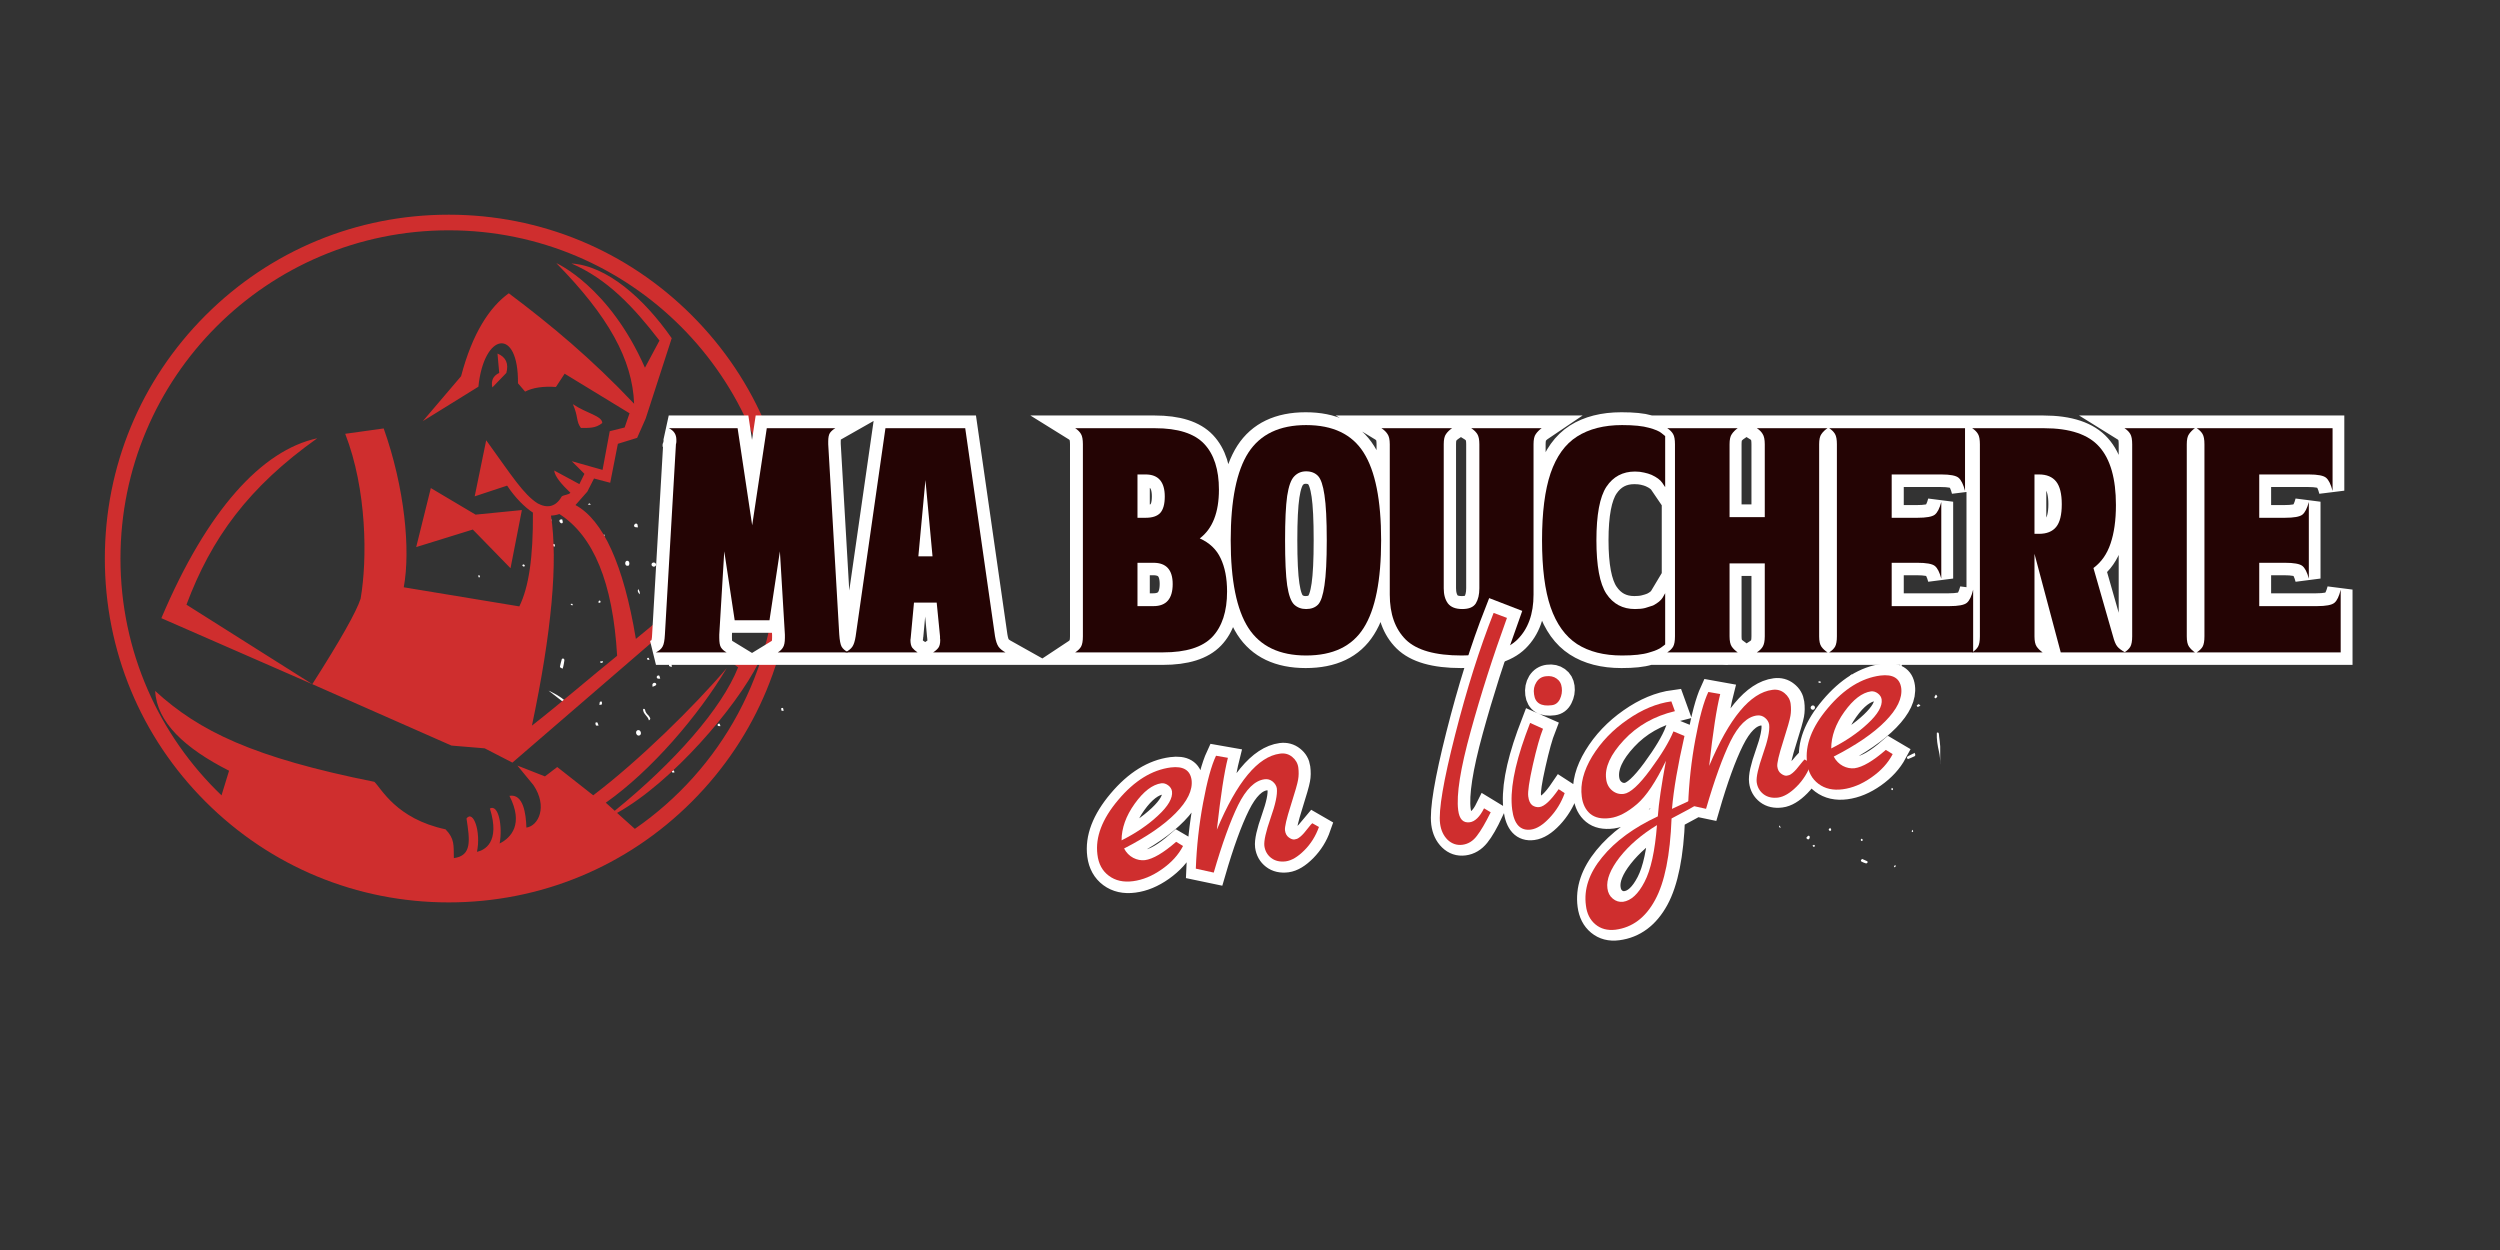
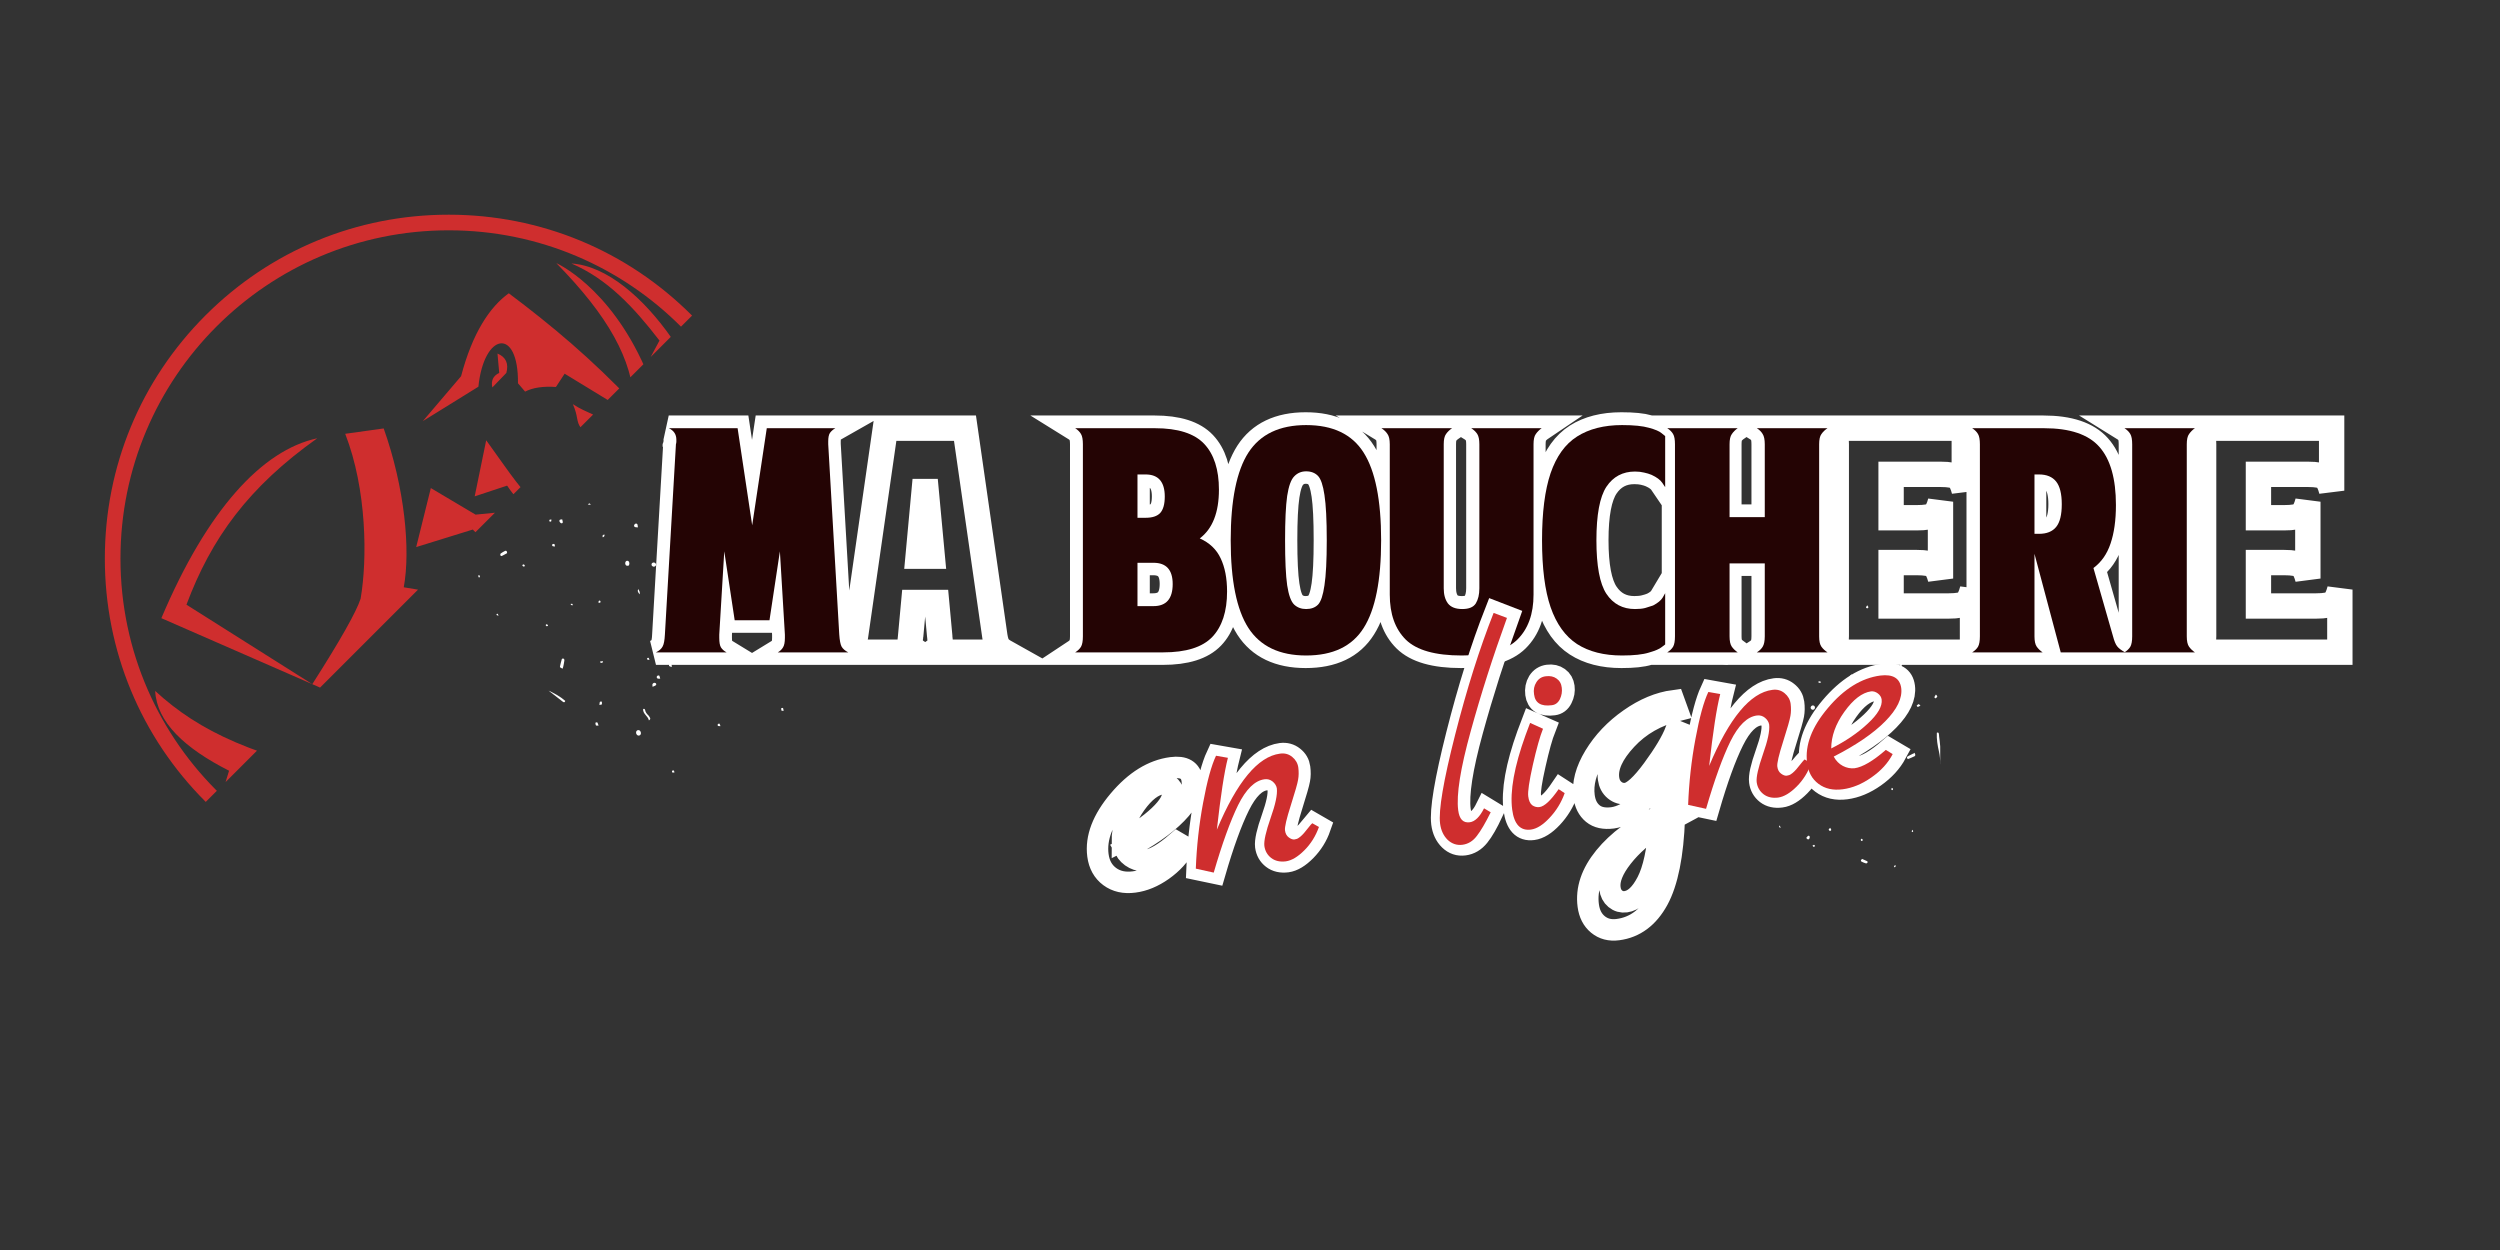
<svg xmlns="http://www.w3.org/2000/svg" width="250" zoomAndPan="magnify" viewBox="0 0 187.5 93.75" height="125" preserveAspectRatio="xMidYMid meet" version="1.0">
  <rect x="0" y="0" width="187.5" height="93.75" fill="#333333" stroke="none" />
  <defs>
    <g />
    <clipPath id="6721571949">
      <path d="M 35 33 L 63 33 L 63 58 L 35 58 Z M 35 33 " clip-rule="nonzero" />
    </clipPath>
    <clipPath id="f3ccc77291">
      <path d="M 46.523 29.449 L 66.008 44.605 L 53.148 61.137 L 33.664 45.98 Z M 46.523 29.449 " clip-rule="nonzero" />
    </clipPath>
    <clipPath id="e76c8085f5">
      <path d="M 46.523 29.449 L 66.008 44.605 L 53.148 61.137 L 33.664 45.98 Z M 46.523 29.449 " clip-rule="nonzero" />
    </clipPath>
    <clipPath id="46bcb551ec">
      <path d="M 126.066 42.617 L 145.516 42.617 L 145.516 65.055 L 126.066 65.055 Z M 126.066 42.617 " clip-rule="nonzero" />
    </clipPath>
    <clipPath id="e11f029489">
-       <path d="M 7.863 16.102 L 59.473 16.102 L 59.473 67.711 L 7.863 67.711 Z M 7.863 16.102 " clip-rule="nonzero" />
+       <path d="M 7.863 16.102 L 59.473 16.102 L 7.863 67.711 Z M 7.863 16.102 " clip-rule="nonzero" />
    </clipPath>
  </defs>
  <g clip-path="url(#6721571949)">
    <g clip-path="url(#f3ccc77291)">
      <g clip-path="url(#e76c8085f5)">
        <path fill="#ffffff" d="M 42.391 52.562 C 42.383 52.664 42.316 52.684 42.25 52.656 C 42.172 52.617 42.105 52.574 42.035 52.523 C 41.82 52.391 41.598 52.273 41.387 52.125 C 41.062 51.891 40.656 51.812 40.367 51.527 C 40.309 51.48 40.258 51.422 40.211 51.359 C 40.188 51.324 40.207 51.266 40.215 51.215 C 40.484 51.434 40.77 51.617 41.078 51.766 C 41.543 51.977 41.996 52.223 42.391 52.562 Z M 57.578 42.375 C 57.867 42.102 58.168 41.84 58.457 41.57 C 58.52 41.512 58.598 41.465 58.703 41.383 C 58.613 41.363 58.562 41.328 58.531 41.344 C 58.465 41.383 58.398 41.426 58.348 41.477 C 57.973 41.809 57.602 42.148 57.234 42.48 C 57.203 42.523 57.176 42.562 57.16 42.613 C 57.344 42.586 57.398 42.539 57.578 42.375 Z M 41.996 49.992 C 41.988 50.027 42.043 50.082 42.078 50.102 C 42.125 50.121 42.172 50.133 42.223 50.141 L 42.219 50.074 C 42.23 50.051 42.234 50.027 42.242 50 C 42.27 49.871 42.301 49.742 42.316 49.609 C 42.328 49.562 42.332 49.512 42.324 49.465 C 42.309 49.426 42.281 49.398 42.238 49.387 C 42.207 49.379 42.148 49.406 42.137 49.43 C 42.086 49.617 42.031 49.809 41.996 49.992 Z M 48.754 53.84 C 48.719 53.77 48.676 53.711 48.629 53.652 C 48.508 53.539 48.41 53.418 48.383 53.25 C 48.363 53.176 48.316 53.133 48.234 53.18 C 48.207 53.547 48.594 53.688 48.668 54.031 C 48.77 53.965 48.789 53.906 48.754 53.84 Z M 47.977 54.789 C 47.977 54.789 47.973 54.785 47.973 54.785 C 47.895 54.73 47.789 54.754 47.734 54.832 C 47.68 54.93 47.703 55.055 47.789 55.129 C 47.859 55.191 47.973 55.184 48.035 55.105 C 48.102 55.023 48.07 54.855 47.977 54.789 Z M 38.004 41.34 C 37.977 41.309 37.93 41.301 37.895 41.309 C 37.773 41.367 37.66 41.438 37.547 41.516 C 37.523 41.535 37.512 41.609 37.527 41.652 C 37.547 41.688 37.586 41.703 37.625 41.703 C 37.762 41.641 37.891 41.562 38.035 41.484 C 38.023 41.43 38.027 41.375 38.004 41.34 Z M 47.152 42.422 C 47.234 42.309 47.211 42.152 47.137 42.09 C 47.133 42.086 47.125 42.082 47.121 42.078 C 47.051 42.035 46.957 42.059 46.922 42.129 C 46.863 42.219 46.887 42.379 46.984 42.418 C 47.031 42.445 47.109 42.422 47.152 42.422 Z M 50.336 45.977 C 50.387 45.895 50.363 45.785 50.289 45.727 C 50.211 45.672 50.098 45.691 50.047 45.77 C 49.992 45.848 50.012 45.961 50.09 46.016 C 50.094 46.02 50.098 46.02 50.102 46.023 C 50.176 46.074 50.281 46.055 50.336 45.977 Z M 52.223 45.188 C 52.215 45.195 52.211 45.199 52.207 45.211 C 52.176 45.273 52.199 45.348 52.258 45.383 C 52.34 45.434 52.484 45.406 52.555 45.297 C 52.535 45.25 52.523 45.164 52.473 45.117 C 52.41 45.051 52.277 45.102 52.223 45.188 Z M 48.918 42.457 C 48.922 42.457 48.922 42.457 48.926 42.461 C 49 42.523 49.105 42.512 49.168 42.441 C 49.223 42.383 49.215 42.293 49.156 42.242 C 49.156 42.242 49.156 42.242 49.152 42.238 C 49.086 42.168 48.977 42.172 48.906 42.234 C 48.902 42.238 48.898 42.242 48.895 42.246 C 48.848 42.312 48.855 42.406 48.918 42.457 Z M 49.938 33.23 C 49.863 33.172 49.77 33.164 49.719 33.246 C 49.684 33.301 49.699 33.391 49.695 33.512 C 49.816 33.484 49.898 33.48 49.961 33.445 C 50.027 33.398 50.012 33.289 49.938 33.23 Z M 52.773 42.152 C 52.703 42.102 52.617 42.109 52.566 42.172 C 52.508 42.23 52.508 42.352 52.582 42.391 C 52.641 42.418 52.727 42.406 52.77 42.406 C 52.859 42.297 52.844 42.203 52.773 42.152 Z M 47.797 39.312 C 47.742 39.242 47.656 39.258 47.602 39.32 C 47.543 39.383 47.531 39.469 47.605 39.52 C 47.656 39.551 47.73 39.543 47.844 39.555 C 47.824 39.441 47.828 39.359 47.797 39.312 Z M 42.164 38.949 C 42.078 38.965 42.016 38.961 41.984 38.988 C 41.914 39.07 41.973 39.148 42.031 39.207 C 42.09 39.266 42.176 39.262 42.203 39.199 C 42.223 39.141 42.184 39.051 42.164 38.949 Z M 49.152 51.227 C 49.059 51.184 48.984 51.23 48.941 51.305 C 48.918 51.344 48.938 51.402 48.941 51.508 C 49.051 51.461 49.133 51.441 49.188 51.395 C 49.199 51.387 49.207 51.367 49.215 51.352 C 49.227 51.301 49.203 51.242 49.152 51.227 Z M 49.316 50.887 C 49.355 50.91 49.418 50.895 49.516 50.902 C 49.484 50.797 49.48 50.723 49.445 50.672 C 49.43 50.652 49.332 50.66 49.297 50.688 C 49.285 50.699 49.277 50.711 49.27 50.723 C 49.234 50.785 49.258 50.855 49.316 50.887 Z M 44.656 54.203 C 44.648 54.277 44.668 54.348 44.695 54.406 C 44.707 54.43 44.789 54.414 44.891 54.418 C 44.852 54.305 44.836 54.23 44.793 54.172 C 44.785 54.16 44.656 54.195 44.656 54.203 Z M 44.996 52.637 C 44.965 52.691 44.973 52.766 44.953 52.871 C 45.051 52.852 45.133 52.848 45.141 52.824 C 45.148 52.758 45.152 52.688 45.137 52.621 C 45.094 52.625 45.008 52.609 44.996 52.637 Z M 62.758 43.625 C 62.75 43.633 62.746 43.641 62.738 43.648 C 62.703 43.711 62.727 43.785 62.789 43.82 C 62.824 43.84 62.922 43.82 62.93 43.797 C 62.949 43.734 62.941 43.66 62.945 43.547 C 62.848 43.59 62.781 43.594 62.758 43.625 Z M 50.363 49.824 C 50.324 49.762 50.246 49.738 50.199 49.801 C 50.168 49.848 50.164 49.898 50.184 49.949 C 50.219 49.984 50.285 49.992 50.379 50.031 C 50.379 49.926 50.387 49.867 50.363 49.824 Z M 55.355 36.363 C 55.297 36.352 55.234 36.348 55.176 36.359 C 55.168 36.359 55.156 36.473 55.172 36.48 C 55.25 36.5 55.324 36.516 55.406 36.527 C 55.379 36.438 55.379 36.367 55.355 36.363 Z M 47.969 44.574 C 48.023 44.414 47.934 44.305 47.879 44.18 C 47.797 44.301 47.82 44.383 47.969 44.574 Z M 55.207 45.234 C 55.215 45.281 55.203 45.363 55.234 45.379 C 55.281 45.402 55.352 45.395 55.441 45.395 C 55.418 45.312 55.414 45.238 55.391 45.234 C 55.328 45.227 55.27 45.223 55.207 45.234 Z M 41.574 40.805 C 41.539 40.781 41.469 40.797 41.426 40.82 C 41.406 40.84 41.406 40.93 41.43 40.949 C 41.461 40.98 41.523 40.973 41.621 40.988 C 41.605 40.895 41.609 40.824 41.574 40.805 Z M 58.727 53.105 C 58.715 53.086 58.641 53.102 58.598 53.102 C 58.59 53.168 58.594 53.227 58.605 53.285 C 58.609 53.305 58.688 53.305 58.77 53.32 C 58.754 53.227 58.754 53.16 58.727 53.105 Z M 53.836 54.309 C 53.816 54.336 53.82 54.418 53.844 54.438 C 53.883 54.465 53.941 54.453 54.035 54.461 C 54 54.375 53.992 54.312 53.961 54.277 C 53.938 54.262 53.859 54.281 53.836 54.309 Z M 50.406 57.812 C 50.391 57.836 50.398 57.914 50.426 57.934 C 50.453 57.957 50.516 57.934 50.586 57.934 C 50.562 57.867 50.559 57.805 50.531 57.785 C 50.492 57.77 50.445 57.781 50.406 57.812 Z M 48.551 49.469 C 48.582 49.492 48.633 49.48 48.711 49.488 C 48.684 49.418 48.676 49.371 48.648 49.34 C 48.633 49.328 48.562 49.336 48.543 49.359 C 48.527 49.387 48.531 49.453 48.551 49.469 Z M 39.348 42.387 C 39.293 42.316 39.23 42.301 39.172 42.395 C 39.207 42.477 39.258 42.516 39.348 42.473 C 39.359 42.461 39.363 42.402 39.348 42.387 Z M 51.461 47.508 C 51.434 47.555 51.41 47.605 51.395 47.66 L 51.434 47.684 C 51.477 47.66 51.516 47.633 51.555 47.598 C 51.574 47.574 51.57 47.535 51.57 47.496 C 51.531 47.5 51.477 47.488 51.461 47.508 Z M 45.039 45.172 C 45.055 45.141 45.031 45.082 45.004 45.051 C 44.996 45.035 44.918 45.051 44.906 45.074 C 44.883 45.109 44.898 45.156 44.895 45.223 C 44.969 45.203 45.023 45.195 45.039 45.172 Z M 45.043 49.602 C 45.031 49.605 45.023 49.625 45 49.656 C 45.082 49.754 45.152 49.719 45.219 49.664 C 45.227 49.652 45.219 49.621 45.219 49.594 C 45.16 49.598 45.098 49.594 45.043 49.602 Z M 44.086 37.84 L 44.309 37.859 C 44.211 37.723 44.211 37.723 44.086 37.84 Z M 41.211 38.992 C 41.191 39.035 41.191 39.078 41.219 39.113 C 41.254 39.129 41.297 39.129 41.336 39.109 C 41.355 39.086 41.348 39.023 41.355 38.961 C 41.289 38.973 41.23 38.965 41.211 38.992 Z M 35.973 43.152 C 35.969 43.145 35.914 43.152 35.859 43.156 C 35.871 43.207 35.883 43.258 35.906 43.305 C 35.91 43.312 35.984 43.297 35.988 43.285 C 35.992 43.238 35.984 43.195 35.973 43.152 Z M 51.656 40.109 C 51.668 40.133 51.711 40.145 51.777 40.168 C 51.77 40.102 51.781 40.055 51.762 40.035 C 51.746 40.02 51.695 40.016 51.664 40.012 C 51.66 40.039 51.641 40.082 51.656 40.109 Z M 40.961 46.832 C 40.941 46.848 40.93 46.871 40.93 46.891 C 40.957 46.98 41.012 46.98 41.102 46.941 C 41.078 46.855 41.047 46.797 40.961 46.832 Z M 45.324 40.082 C 45.23 40.125 45.145 40.148 45.211 40.301 C 45.312 40.25 45.367 40.203 45.324 40.082 Z M 42.801 45.293 C 42.809 45.324 42.812 45.371 42.832 45.379 C 42.871 45.391 42.914 45.398 42.961 45.398 C 42.949 45.348 42.945 45.297 42.93 45.289 C 42.887 45.281 42.844 45.289 42.801 45.293 Z M 51.402 43.008 C 51.414 43.008 51.426 42.992 51.461 42.973 L 51.312 42.797 C 51.281 42.949 51.328 42.992 51.402 43.008 Z M 57.375 47.234 C 57.469 47.215 57.527 47.203 57.586 47.184 C 57.492 47.062 57.434 47.066 57.375 47.234 Z M 37.32 46.035 C 37.297 46.027 37.266 46.035 37.242 46.055 C 37.234 46.082 37.242 46.113 37.258 46.137 C 37.281 46.156 37.32 46.156 37.391 46.176 C 37.348 46.082 37.344 46.039 37.32 46.035 Z M 37.32 46.035 " fill-opacity="1" fill-rule="nonzero" />
      </g>
    </g>
  </g>
  <g clip-path="url(#46bcb551ec)">
    <path fill="#ffffff" d="M 145.262 54.961 C 145.34 54.91 145.391 54.945 145.41 55.012 C 145.422 55.09 145.434 55.164 145.434 55.242 C 145.461 55.473 145.5 55.703 145.512 55.941 C 145.523 56.309 145.699 56.652 145.652 57.023 C 145.652 57.094 145.641 57.164 145.621 57.234 C 145.609 57.27 145.551 57.289 145.512 57.312 C 145.52 56.992 145.492 56.68 145.422 56.371 C 145.316 55.914 145.238 55.441 145.262 54.961 Z M 129.223 49.668 C 128.855 49.613 128.496 49.543 128.137 49.484 C 128.059 49.469 127.98 49.441 127.859 49.41 C 127.898 49.488 127.902 49.543 127.93 49.559 C 127.992 49.586 128.062 49.609 128.133 49.617 C 128.586 49.699 129.043 49.777 129.496 49.859 C 129.539 49.859 129.586 49.852 129.633 49.84 C 129.508 49.719 129.445 49.707 129.223 49.668 Z M 143.613 56.707 C 143.641 56.691 143.648 56.625 143.645 56.586 C 143.633 56.539 143.613 56.5 143.59 56.457 L 143.543 56.5 C 143.52 56.504 143.504 56.512 143.48 56.523 C 143.367 56.578 143.258 56.629 143.152 56.688 C 143.109 56.707 143.074 56.734 143.039 56.766 C 143.023 56.801 143.016 56.836 143.031 56.871 C 143.043 56.902 143.102 56.93 143.125 56.922 C 143.289 56.855 143.457 56.785 143.613 56.707 Z M 142.582 49.598 C 142.551 49.664 142.531 49.727 142.52 49.797 C 142.504 49.949 142.473 50.09 142.367 50.203 C 142.32 50.258 142.316 50.32 142.398 50.352 C 142.68 50.164 142.566 49.801 142.773 49.555 C 142.668 49.516 142.609 49.535 142.582 49.598 Z M 143.715 49.625 C 143.715 49.625 143.715 49.633 143.715 49.633 C 143.719 49.719 143.797 49.785 143.887 49.777 C 143.988 49.766 144.066 49.676 144.07 49.57 C 144.074 49.484 144.004 49.406 143.914 49.406 C 143.816 49.406 143.711 49.52 143.715 49.625 Z M 139.566 64.527 C 139.562 64.562 139.582 64.598 139.609 64.621 C 139.719 64.68 139.836 64.719 139.957 64.758 C 139.984 64.766 140.043 64.73 140.066 64.695 C 140.078 64.66 140.07 64.621 140.047 64.594 C 139.922 64.531 139.793 64.48 139.656 64.418 C 139.621 64.461 139.582 64.488 139.566 64.527 Z M 135.172 57.242 C 135.043 57.246 134.941 57.352 134.934 57.441 C 134.934 57.445 134.934 57.453 134.934 57.461 C 134.945 57.535 135.012 57.59 135.086 57.574 C 135.184 57.566 135.285 57.461 135.262 57.367 C 135.254 57.316 135.195 57.273 135.172 57.242 Z M 135.957 52.906 C 135.867 52.914 135.797 52.992 135.797 53.082 C 135.805 53.168 135.883 53.238 135.969 53.234 C 136.059 53.23 136.125 53.152 136.121 53.062 C 136.121 53.059 136.121 53.055 136.121 53.051 C 136.117 52.965 136.043 52.902 135.957 52.906 Z M 134.312 51.977 C 134.32 51.977 134.324 51.977 134.336 51.977 C 134.398 51.965 134.441 51.902 134.434 51.84 C 134.422 51.75 134.32 51.664 134.199 51.672 C 134.176 51.715 134.121 51.77 134.117 51.836 C 134.105 51.918 134.215 51.988 134.312 51.977 Z M 134.191 55.934 C 134.191 55.93 134.191 55.93 134.191 55.926 C 134.195 55.84 134.125 55.766 134.039 55.762 C 133.965 55.754 133.906 55.812 133.902 55.883 C 133.902 55.883 133.902 55.883 133.902 55.891 C 133.887 55.977 133.953 56.055 134.039 56.07 C 134.043 56.07 134.047 56.07 134.055 56.07 C 134.125 56.07 134.191 56.008 134.191 55.934 Z M 126.891 60.426 C 126.891 60.512 126.938 60.586 127.023 60.578 C 127.082 60.566 127.141 60.508 127.23 60.441 C 127.145 60.367 127.094 60.309 127.031 60.285 C 126.961 60.262 126.891 60.336 126.891 60.426 Z M 131.785 53.297 C 131.785 53.375 131.84 53.438 131.914 53.438 C 131.992 53.445 132.082 53.375 132.066 53.305 C 132.055 53.242 131.996 53.188 131.969 53.156 C 131.84 53.152 131.781 53.215 131.785 53.297 Z M 132.539 58.535 C 132.516 58.613 132.574 58.668 132.652 58.676 C 132.73 58.68 132.801 58.641 132.797 58.559 C 132.793 58.504 132.742 58.453 132.688 58.363 C 132.617 58.441 132.551 58.484 132.539 58.535 Z M 135.465 62.848 C 135.527 62.898 135.559 62.949 135.594 62.957 C 135.695 62.961 135.719 62.871 135.73 62.797 C 135.738 62.723 135.688 62.66 135.629 62.68 C 135.574 62.695 135.531 62.773 135.465 62.848 Z M 140.453 50.789 C 140.473 50.883 140.551 50.91 140.629 50.902 C 140.672 50.898 140.703 50.848 140.777 50.785 C 140.68 50.73 140.621 50.684 140.555 50.672 C 140.543 50.664 140.523 50.672 140.508 50.676 C 140.465 50.695 140.438 50.746 140.453 50.789 Z M 140.113 50.863 C 140.109 50.824 140.062 50.785 140.012 50.707 C 139.949 50.789 139.898 50.836 139.883 50.891 C 139.875 50.914 139.938 50.98 139.977 50.988 C 139.992 50.992 140.008 50.992 140.02 50.988 C 140.086 50.98 140.121 50.926 140.113 50.863 Z M 145.176 52.379 C 145.23 52.344 145.27 52.293 145.297 52.234 C 145.309 52.215 145.254 52.164 145.195 52.09 C 145.137 52.18 145.09 52.23 145.074 52.297 C 145.066 52.309 145.164 52.383 145.176 52.379 Z M 143.84 53.02 C 143.895 53.012 143.945 52.965 144.035 52.918 C 143.965 52.859 143.914 52.801 143.895 52.809 C 143.84 52.84 143.789 52.879 143.746 52.926 C 143.773 52.957 143.812 53.027 143.84 53.02 Z M 127.195 45.184 C 127.203 45.184 127.215 45.184 127.223 45.184 C 127.289 45.176 127.328 45.113 127.32 45.051 C 127.316 45.012 127.246 44.953 127.223 44.961 C 127.168 44.98 127.117 45.031 127.031 45.09 C 127.117 45.137 127.156 45.184 127.195 45.184 Z M 138.746 50.703 C 138.723 50.766 138.746 50.836 138.82 50.836 C 138.871 50.832 138.91 50.805 138.934 50.762 C 138.945 50.715 138.91 50.664 138.883 50.574 C 138.809 50.633 138.766 50.66 138.746 50.703 Z M 126.102 54.699 C 126.125 54.75 126.156 54.793 126.195 54.832 C 126.203 54.836 126.293 54.781 126.289 54.766 C 126.262 54.699 126.23 54.633 126.191 54.57 C 126.141 54.637 126.09 54.68 126.102 54.699 Z M 136.273 55.426 C 136.125 55.477 136.098 55.602 136.039 55.715 C 136.172 55.703 136.219 55.645 136.273 55.426 Z M 132.648 49.773 C 132.68 49.742 132.746 49.707 132.742 49.672 C 132.73 49.625 132.688 49.582 132.637 49.512 C 132.59 49.574 132.539 49.621 132.547 49.641 C 132.574 49.691 132.609 49.738 132.648 49.773 Z M 137.152 62.227 C 137.156 62.262 137.207 62.309 137.25 62.324 C 137.273 62.328 137.34 62.277 137.34 62.25 C 137.348 62.207 137.305 62.164 137.262 62.086 C 137.203 62.152 137.148 62.188 137.152 62.227 Z M 136.395 42.746 C 136.387 42.766 136.438 42.809 136.465 42.844 C 136.516 42.809 136.555 42.773 136.594 42.73 C 136.602 42.719 136.562 42.664 136.523 42.594 C 136.465 42.656 136.418 42.695 136.395 42.746 Z M 140.043 45.629 C 140.074 45.629 140.129 45.578 140.129 45.551 C 140.129 45.508 140.09 45.469 140.043 45.395 C 139.996 45.469 139.957 45.512 139.949 45.555 C 139.949 45.582 140.012 45.629 140.043 45.629 Z M 144.543 46.141 C 144.57 46.141 144.621 46.09 144.621 46.059 C 144.621 46.023 144.57 45.992 144.527 45.941 C 144.496 45.996 144.449 46.035 144.453 46.066 C 144.461 46.102 144.5 46.129 144.543 46.141 Z M 139.512 52.227 C 139.512 52.191 139.477 52.156 139.438 52.098 C 139.402 52.156 139.367 52.191 139.363 52.227 C 139.363 52.246 139.41 52.293 139.438 52.293 C 139.465 52.293 139.512 52.25 139.512 52.227 Z M 139.566 62.949 C 139.551 63.027 139.57 63.086 139.672 63.074 C 139.715 63 139.715 62.941 139.633 62.906 C 139.617 62.898 139.57 62.934 139.566 62.949 Z M 136.43 51.215 C 136.48 51.211 136.531 51.195 136.578 51.18 L 136.574 51.137 C 136.531 51.117 136.492 51.105 136.445 51.094 C 136.418 51.094 136.391 51.125 136.363 51.141 C 136.387 51.168 136.41 51.215 136.43 51.215 Z M 138.371 57.223 C 138.34 57.23 138.312 57.281 138.301 57.316 C 138.297 57.332 138.352 57.383 138.375 57.375 C 138.414 57.371 138.441 57.336 138.492 57.297 C 138.438 57.258 138.398 57.219 138.371 57.223 Z M 141.598 54.707 C 141.609 54.711 141.629 54.707 141.664 54.707 C 141.688 54.59 141.621 54.559 141.543 54.547 C 141.531 54.547 141.512 54.57 141.492 54.582 C 141.531 54.625 141.562 54.672 141.598 54.707 Z M 133.566 62.074 L 133.457 61.902 C 133.41 62.051 133.41 62.051 133.566 62.074 Z M 136.039 63.52 C 136.082 63.508 136.113 63.48 136.121 63.445 C 136.113 63.406 136.09 63.375 136.055 63.363 C 136.023 63.355 135.984 63.398 135.934 63.43 C 135.98 63.473 136.008 63.52 136.039 63.52 Z M 142.043 64.977 C 142.039 64.984 142.074 65.02 142.105 65.055 C 142.141 65.02 142.168 64.984 142.191 64.941 C 142.195 64.934 142.141 64.887 142.129 64.891 C 142.094 64.914 142.066 64.945 142.043 64.977 Z M 130.93 55.27 C 130.941 55.246 130.922 55.211 130.902 55.148 C 130.855 55.191 130.82 55.211 130.816 55.234 C 130.812 55.258 130.84 55.293 130.852 55.32 C 130.875 55.309 130.918 55.297 130.93 55.27 Z M 141.895 59.258 C 141.918 59.262 141.941 59.258 141.953 59.242 C 142.004 59.172 141.973 59.133 141.895 59.09 C 141.844 59.156 141.82 59.211 141.895 59.258 Z M 134.5 59.902 C 134.586 59.945 134.648 59.996 134.723 59.859 C 134.629 59.816 134.566 59.801 134.5 59.902 Z M 139.73 58.785 C 139.746 58.762 139.781 58.734 139.773 58.715 C 139.762 58.68 139.742 58.641 139.715 58.609 C 139.688 58.645 139.652 58.68 139.656 58.691 C 139.672 58.73 139.703 58.758 139.73 58.785 Z M 133.184 53.812 C 133.18 53.801 133.16 53.801 133.125 53.789 L 133.082 53.996 C 133.211 53.93 133.219 53.875 133.184 53.812 Z M 132.879 47.059 C 132.812 47.004 132.77 46.965 132.723 46.934 C 132.688 47.074 132.723 47.113 132.879 47.059 Z M 143.379 62.359 C 143.387 62.383 143.41 62.402 143.438 62.406 C 143.461 62.395 143.48 62.375 143.488 62.344 C 143.488 62.316 143.465 62.289 143.441 62.23 C 143.395 62.312 143.367 62.34 143.379 62.359 Z M 143.379 62.359 " fill-opacity="1" fill-rule="nonzero" />
  </g>
  <g clip-path="url(#e11f029489)">
    <path fill="#cf2e2e" d="M 51.887 23.652 C 47.016 18.781 40.539 16.102 33.652 16.102 C 26.762 16.102 20.285 18.781 15.414 23.652 C 10.543 28.523 7.863 35 7.863 41.891 C 7.863 48.777 10.543 55.254 15.414 60.125 C 20.285 64.996 26.762 67.68 33.652 67.68 C 40.539 67.68 47.016 64.996 51.887 60.125 C 56.758 55.254 59.441 48.777 59.441 41.891 C 59.441 35 56.758 28.523 51.887 23.652 Z M 47.613 62.164 L 46.281 60.969 C 50.383 58.699 55.223 53.039 56.871 49.738 L 50.613 45.395 C 49.578 46.387 48.68 47.105 47.691 47.918 C 46.762 42.316 45.223 38.996 43.16 37.879 L 44.051 36.871 L 44.551 35.887 L 45.766 36.207 L 46.34 33.285 L 47.785 32.84 L 48.426 31.391 L 50.379 25.367 C 48.281 22.352 45.508 19.93 42.855 19.762 C 45.531 20.906 47.512 23.008 49.461 25.543 L 48.371 27.578 C 45.68 21.465 41.723 19.734 41.723 19.734 C 45.621 23.703 47.438 26.969 47.559 30.281 C 44.375 26.918 41.371 24.406 38.16 21.996 C 36.73 23.023 35.434 24.973 34.582 28.215 L 31.711 31.586 L 35.879 29.004 C 36.297 24.918 38.895 24.508 38.848 28.746 L 39.383 29.371 C 39.957 29.074 40.727 28.957 41.695 29.023 L 42.348 28.027 L 47.215 30.996 L 46.848 32.062 L 45.73 32.34 L 45.191 35.242 L 42.883 34.59 L 43.832 35.539 L 43.453 36.309 L 41.566 35.289 C 41.598 35.738 42.168 36.375 42.781 36.957 C 42.648 37.117 42.27 37.117 42.129 37.234 C 41.688 38.027 41.039 38.141 40.324 37.754 C 39.258 37.078 38.375 35.664 36.465 33.02 L 35.602 37.227 L 38.035 36.422 C 38.637 37.336 39.371 38.059 39.969 38.445 C 39.992 41.844 39.652 44.055 38.949 45.48 L 30.281 44.047 C 30.801 41.262 30.355 36.574 28.777 32.133 L 25.891 32.535 C 27.52 36.723 27.555 41.949 27.047 44.898 C 26.734 45.875 25.527 48.016 23.422 51.312 L 33.859 55.918 L 36.352 56.125 L 38.43 57.195 L 50.695 46.617 L 55.359 50.051 C 54.125 53.152 50.586 57.172 46.105 60.809 L 45.434 60.203 C 48.852 57.801 52.387 53.668 54.508 50.105 C 52.051 52.996 47.91 57.055 44.492 59.648 L 41.793 57.527 L 40.871 58.23 L 38.805 57.418 L 40.008 58.883 C 41.09 60.488 40.391 61.941 39.48 62.07 C 39.449 61.051 39.254 59.504 38.207 59.688 C 39.293 61.812 38.332 62.828 37.473 63.262 C 37.707 61.988 37.395 60.289 36.742 60.637 C 37.547 63.211 36.301 63.777 35.773 63.887 C 36.086 62.379 35.5 60.719 34.988 61.383 C 35.23 63 35.418 64.172 34.039 64.359 C 34.016 63.402 34.113 62.918 33.414 62.199 C 29.707 61.406 28.602 59.133 28.078 58.637 C 19.004 56.82 14.934 54.844 11.637 51.82 C 11.762 54.172 13.855 56.117 17.18 57.805 L 16.613 59.652 C 11.941 55.176 9.035 48.871 9.035 41.891 C 9.035 28.293 20.055 17.273 33.652 17.273 C 47.246 17.273 58.27 28.293 58.27 41.891 C 58.27 50.301 54.047 57.727 47.613 62.164 Z M 41.324 38.668 C 41.535 38.664 41.746 38.625 41.953 38.551 C 44.504 40.188 45.965 43.672 46.285 49.184 C 44.379 50.719 42.09 52.703 39.895 54.422 C 41.379 47.391 41.855 42.141 41.324 38.668 Z M 31.215 41.031 L 32.312 36.605 L 35.668 38.598 L 39.141 38.254 L 38.289 42.617 L 35.461 39.715 Z M 49.984 49.484 C 49.805 49.23 49.973 48.797 50.367 48.512 C 50.758 48.227 51.223 48.199 51.406 48.449 C 51.59 48.703 51.418 49.137 51.027 49.422 C 50.633 49.707 50.168 49.734 49.984 49.484 Z M 36.926 29.059 C 36.812 28.551 36.984 28.188 37.441 27.969 L 37.312 26.516 C 37.945 26.781 38.164 27.266 37.977 27.969 Z M 43.57 32.098 C 43.195 31.609 43.383 31.242 42.965 30.312 C 44.008 31.016 45.16 31.184 45.172 31.727 C 44.641 32.141 44.199 32.086 43.57 32.098 Z M 13.984 45.352 L 23.422 51.312 L 12.102 46.363 C 15.543 38.238 19.652 33.762 23.793 32.871 C 18.629 36.543 15.859 40.352 13.984 45.352 Z M 13.984 45.352 " fill-opacity="1" fill-rule="evenodd" />
  </g>
  <path stroke-linecap="butt" transform="matrix(0.623, 0, 0, 0.623, 41.062, 23.371)" fill="none" stroke-linejoin="miter" d="M 13.06 41.003 C 13.455 40.796 13.724 40.564 13.862 40.301 C 14.012 40.025 14.1 39.549 14.125 38.859 L 15.454 15.955 C 15.479 15.836 15.498 15.735 15.498 15.648 C 15.498 15.566 15.498 15.478 15.498 15.397 C 15.498 14.764 15.197 14.307 14.595 14.031 L 22.867 14.031 L 24.622 25.718 L 26.377 14.031 L 34.636 14.031 C 34.348 14.194 34.135 14.388 33.991 14.601 C 33.846 14.82 33.777 15.153 33.777 15.61 C 33.777 15.66 33.777 15.723 33.777 15.786 C 33.777 15.842 33.777 15.898 33.777 15.955 L 35.106 38.859 C 35.162 39.549 35.263 40.025 35.401 40.301 C 35.545 40.564 35.808 40.796 36.184 41.003 L 27.705 41.003 C 27.993 40.827 28.2 40.627 28.344 40.401 C 28.488 40.175 28.564 39.787 28.564 39.242 C 28.564 39.185 28.564 39.123 28.564 39.054 C 28.564 38.978 28.564 38.91 28.564 38.859 L 27.956 28.839 L 26.709 37.142 L 22.523 37.142 L 21.275 28.839 L 20.68 38.859 C 20.68 38.91 20.68 38.978 20.68 39.054 C 20.68 39.123 20.68 39.185 20.68 39.242 C 20.68 39.787 20.749 40.175 20.887 40.401 C 21.037 40.627 21.25 40.827 21.539 41.003 Z M 35.833 41.003 C 36.234 40.796 36.516 40.57 36.679 40.32 C 36.854 40.063 36.986 39.649 37.08 39.079 L 40.677 14.031 L 50.259 14.031 L 53.856 39.079 C 53.95 39.649 54.081 40.063 54.263 40.32 C 54.451 40.57 54.733 40.796 55.103 41.003 L 46.411 41.003 C 46.668 40.827 46.869 40.639 47.019 40.445 C 47.182 40.244 47.263 39.931 47.263 39.505 C 47.263 39.442 47.251 39.373 47.238 39.304 C 47.226 39.235 47.219 39.16 47.219 39.079 L 46.843 35.012 L 44.092 35.012 L 43.716 39.079 C 43.716 39.16 43.704 39.235 43.685 39.304 C 43.673 39.373 43.666 39.442 43.666 39.505 C 43.666 39.931 43.741 40.244 43.892 40.445 C 44.055 40.639 44.262 40.827 44.525 41.003 Z M 44.619 29.441 L 46.317 29.441 L 45.465 20.279 Z M 63.488 41.003 C 63.801 40.796 64.033 40.57 64.183 40.32 C 64.346 40.063 64.428 39.649 64.428 39.079 L 64.428 15.955 C 64.428 15.378 64.346 14.965 64.183 14.708 C 64.033 14.451 63.801 14.225 63.488 14.031 L 73.082 14.031 C 75.852 14.031 77.826 14.658 79.01 15.911 C 80.195 17.164 80.79 19.007 80.79 21.432 C 80.79 24.17 80.019 26.126 78.478 27.297 C 79.649 27.811 80.489 28.607 80.997 29.679 C 81.511 30.744 81.768 32.079 81.768 33.683 C 81.768 36.077 81.179 37.901 79.994 39.141 C 78.81 40.382 76.829 41.003 74.066 41.003 Z M 70.983 30.211 L 70.983 35.438 L 72.907 35.438 C 74.454 35.438 75.225 34.554 75.225 32.781 C 75.225 31.07 74.454 30.211 72.907 30.211 Z M 70.983 24.816 L 71.967 24.816 C 72.762 24.816 73.351 24.622 73.721 24.22 C 74.097 23.819 74.285 23.161 74.285 22.246 C 74.285 20.473 73.508 19.589 71.967 19.589 L 70.983 19.589 Z M 88.742 27.517 C 88.742 29.942 88.83 31.747 89.006 32.931 C 89.181 34.116 89.457 34.886 89.845 35.237 C 90.228 35.594 90.704 35.77 91.274 35.77 C 91.876 35.77 92.352 35.594 92.709 35.237 C 93.06 34.886 93.33 34.116 93.499 32.931 C 93.674 31.747 93.762 29.942 93.762 27.517 C 93.762 25.06 93.674 23.249 93.499 22.077 C 93.33 20.905 93.06 20.135 92.709 19.765 C 92.352 19.389 91.876 19.201 91.274 19.201 C 90.704 19.201 90.228 19.408 89.845 19.809 C 89.457 20.21 89.181 20.999 89.006 22.184 C 88.83 23.368 88.742 25.142 88.742 27.517 Z M 82.2 27.517 C 82.2 22.691 82.914 19.176 84.331 16.964 C 85.759 14.752 88.078 13.642 91.274 13.642 C 94.501 13.642 96.814 14.752 98.205 16.964 C 99.609 19.176 100.304 22.691 100.304 27.517 C 100.304 32.336 99.609 35.858 98.205 38.07 C 96.814 40.282 94.501 41.385 91.274 41.385 C 88.078 41.385 85.759 40.282 84.331 38.07 C 82.914 35.858 82.2 32.336 82.2 27.517 Z M 100.348 14.031 L 108.827 14.031 C 108.545 14.225 108.307 14.451 108.119 14.708 C 107.937 14.965 107.849 15.378 107.849 15.955 L 107.849 33.295 C 107.849 34.034 108.019 34.636 108.357 35.093 C 108.702 35.544 109.272 35.77 110.074 35.77 C 110.87 35.77 111.409 35.544 111.691 35.093 C 111.979 34.636 112.123 34.034 112.123 33.295 L 112.123 15.955 C 112.123 15.378 112.036 14.965 111.86 14.708 C 111.691 14.451 111.453 14.225 111.139 14.031 L 119.618 14.031 C 119.33 14.225 119.098 14.451 118.91 14.708 C 118.728 14.965 118.634 15.378 118.634 15.955 L 118.634 34.059 C 118.634 36.372 117.983 38.176 116.679 39.461 C 115.382 40.746 113.151 41.385 109.98 41.385 C 106.815 41.385 104.585 40.746 103.281 39.461 C 101.984 38.176 101.332 36.372 101.332 34.059 L 101.332 15.955 C 101.332 15.378 101.244 14.965 101.075 14.708 C 100.906 14.451 100.668 14.225 100.348 14.031 Z M 119.662 27.517 C 119.662 24.177 120.007 21.488 120.709 19.445 C 121.404 17.402 122.463 15.923 123.892 15.008 C 125.321 14.1 127.119 13.642 129.288 13.642 C 130.717 13.642 131.801 13.749 132.54 13.968 C 133.286 14.175 133.793 14.394 134.069 14.626 C 134.339 14.852 134.477 14.971 134.477 14.971 L 134.477 21.125 C 134.477 21.125 134.357 20.949 134.132 20.592 C 133.9 20.241 133.468 19.915 132.841 19.633 C 132.584 19.52 132.296 19.433 131.964 19.358 C 131.638 19.282 131.262 19.245 130.836 19.245 C 129.382 19.245 128.241 19.853 127.427 21.062 C 126.612 22.278 126.205 24.427 126.205 27.517 C 126.205 30.594 126.612 32.743 127.427 33.953 C 128.241 35.168 129.382 35.77 130.836 35.77 C 131.318 35.77 131.725 35.732 132.07 35.645 C 132.421 35.563 132.734 35.463 133.023 35.344 C 133.593 35.056 133.975 34.742 134.169 34.404 C 134.376 34.059 134.477 33.89 134.477 33.89 L 134.477 40.056 C 134.477 40.056 134.339 40.169 134.069 40.382 C 133.793 40.595 133.286 40.815 132.54 41.04 C 131.801 41.272 130.717 41.385 129.288 41.385 C 127.119 41.385 125.321 40.921 123.892 39.994 C 122.463 39.072 121.404 37.594 120.709 35.563 C 120.007 33.533 119.662 30.851 119.662 27.517 Z M 134.721 41.003 C 135.041 40.796 135.272 40.57 135.423 40.32 C 135.586 40.063 135.667 39.649 135.667 39.079 L 135.667 15.955 C 135.667 15.378 135.586 14.965 135.423 14.708 C 135.272 14.451 135.041 14.225 134.721 14.031 L 143.2 14.031 C 142.918 14.225 142.68 14.451 142.492 14.708 C 142.31 14.965 142.222 15.378 142.222 15.955 L 142.222 24.734 L 146.465 24.734 L 146.465 15.955 C 146.465 15.378 146.383 14.965 146.227 14.708 C 146.07 14.451 145.838 14.225 145.525 14.031 L 154.003 14.031 C 153.715 14.225 153.477 14.451 153.289 14.708 C 153.101 14.965 153.007 15.378 153.007 15.955 L 153.007 39.079 C 153.007 39.649 153.101 40.063 153.289 40.32 C 153.477 40.57 153.715 40.796 154.003 41.003 L 145.525 41.003 C 145.838 40.796 146.07 40.57 146.227 40.32 C 146.383 40.063 146.465 39.649 146.465 39.079 L 146.465 30.293 L 142.222 30.293 L 142.222 39.079 C 142.222 39.649 142.31 40.063 142.492 40.32 C 142.68 40.57 142.918 40.796 143.2 41.003 Z M 154.21 41.003 C 154.524 40.796 154.755 40.57 154.912 40.32 C 155.069 40.063 155.15 39.649 155.15 39.079 L 155.15 15.955 C 155.15 15.378 155.069 14.965 154.912 14.708 C 154.755 14.451 154.524 14.225 154.21 14.031 L 170.56 14.031 L 170.56 21.557 C 170.366 20.786 170.109 20.272 169.795 19.997 C 169.482 19.727 168.78 19.589 167.696 19.589 L 161.749 19.589 L 161.749 24.816 L 164.832 24.816 C 165.91 24.816 166.606 24.69 166.919 24.427 C 167.232 24.17 167.496 23.656 167.696 22.886 L 167.696 32.135 C 167.496 31.371 167.232 30.857 166.919 30.6 C 166.606 30.343 165.91 30.211 164.832 30.211 L 161.749 30.211 L 161.749 35.438 L 168.68 35.438 C 169.764 35.438 170.466 35.3 170.779 35.03 C 171.093 34.761 171.35 34.235 171.55 33.464 L 171.55 41.003 Z M 171.412 14.031 L 180.067 14.031 C 183.175 14.031 185.393 14.77 186.715 16.256 C 188.05 17.741 188.715 20.078 188.715 23.268 C 188.715 25.098 188.501 26.639 188.069 27.899 C 187.643 29.159 186.96 30.136 186.02 30.851 L 188.37 39.079 C 188.514 39.649 188.683 40.05 188.859 40.276 C 189.047 40.501 189.373 40.739 189.836 41.003 L 182.078 41.003 L 178.907 29.134 L 178.907 39.079 C 178.907 39.649 179.001 40.063 179.183 40.32 C 179.371 40.57 179.609 40.796 179.891 41.003 L 171.412 41.003 C 171.726 40.796 171.957 40.57 172.114 40.32 C 172.277 40.063 172.352 39.649 172.352 39.079 L 172.352 15.955 C 172.352 15.378 172.277 14.965 172.114 14.708 C 171.957 14.451 171.726 14.225 171.412 14.031 Z M 178.907 26.74 L 179.465 26.74 C 180.374 26.74 181.063 26.464 181.52 25.906 C 181.984 25.348 182.21 24.44 182.21 23.186 C 182.21 21.933 181.984 21.018 181.52 20.448 C 181.063 19.878 180.374 19.589 179.465 19.589 L 178.907 19.589 Z M 189.736 41.003 C 190.049 40.796 190.281 40.57 190.438 40.32 C 190.595 40.063 190.676 39.649 190.676 39.079 L 190.676 15.955 C 190.676 15.378 190.595 14.965 190.438 14.708 C 190.281 14.451 190.049 14.225 189.736 14.031 L 198.215 14.031 C 197.927 14.225 197.695 14.451 197.507 14.708 C 197.325 14.965 197.231 15.378 197.231 15.955 L 197.231 39.079 C 197.231 39.649 197.325 40.063 197.507 40.32 C 197.695 40.57 197.927 40.796 198.215 41.003 Z M 198.434 41.003 C 198.747 40.796 198.979 40.57 199.136 40.32 C 199.293 40.063 199.374 39.649 199.374 39.079 L 199.374 15.955 C 199.374 15.378 199.293 14.965 199.136 14.708 C 198.979 14.451 198.747 14.225 198.434 14.031 L 214.784 14.031 L 214.784 21.557 C 214.59 20.786 214.333 20.272 214.019 19.997 C 213.706 19.727 213.004 19.589 211.92 19.589 L 205.973 19.589 L 205.973 24.816 L 209.056 24.816 C 210.134 24.816 210.83 24.69 211.143 24.427 C 211.463 24.17 211.719 23.656 211.92 22.886 L 211.92 32.135 C 211.719 31.371 211.463 30.857 211.143 30.6 C 210.83 30.343 210.134 30.211 209.056 30.211 L 205.973 30.211 L 205.973 35.438 L 212.904 35.438 C 213.988 35.438 214.69 35.3 215.003 35.03 C 215.317 34.761 215.573 34.235 215.774 33.464 L 215.774 41.003 Z M 198.434 41.003 " stroke="#ffffff" stroke-width="3.052" stroke-opacity="1" stroke-miterlimit="4" />
  <g fill="#240404" fill-opacity="1">
    <g transform="translate(48.961, 48.928)">
      <g>
        <path d="M 0.234 0 C 0.484 -0.125 0.648 -0.27 0.734 -0.438 C 0.828 -0.602 0.883 -0.898 0.906 -1.328 L 1.734 -15.609 C 1.754 -15.68 1.766 -15.742 1.766 -15.797 C 1.766 -15.848 1.766 -15.898 1.766 -15.953 C 1.766 -16.348 1.578 -16.633 1.203 -16.812 L 6.359 -16.812 L 7.453 -9.531 L 8.547 -16.812 L 13.688 -16.812 C 13.508 -16.707 13.375 -16.586 13.281 -16.453 C 13.195 -16.316 13.156 -16.109 13.156 -15.828 C 13.156 -15.785 13.156 -15.75 13.156 -15.719 C 13.156 -15.688 13.156 -15.648 13.156 -15.609 L 13.984 -1.328 C 14.016 -0.898 14.07 -0.602 14.156 -0.438 C 14.25 -0.27 14.414 -0.125 14.656 0 L 9.375 0 C 9.551 -0.102 9.68 -0.227 9.766 -0.375 C 9.859 -0.52 9.906 -0.758 9.906 -1.094 C 9.906 -1.125 9.906 -1.16 9.906 -1.203 C 9.906 -1.254 9.906 -1.297 9.906 -1.328 L 9.531 -7.578 L 8.75 -2.406 L 6.141 -2.406 L 5.359 -7.578 L 4.984 -1.328 C 4.984 -1.297 4.984 -1.254 4.984 -1.203 C 4.984 -1.16 4.984 -1.125 4.984 -1.094 C 4.984 -0.758 5.023 -0.52 5.109 -0.375 C 5.203 -0.227 5.344 -0.102 5.531 0 Z M 0.234 0 " />
      </g>
    </g>
  </g>
  <g fill="#240404" fill-opacity="1">
    <g transform="translate(63.158, 48.928)">
      <g>
-         <path d="M 0.234 0 C 0.484 -0.125 0.66 -0.266 0.766 -0.422 C 0.879 -0.586 0.961 -0.848 1.016 -1.203 L 3.25 -16.812 L 9.234 -16.812 L 11.469 -1.203 C 11.531 -0.848 11.617 -0.586 11.734 -0.422 C 11.848 -0.266 12.02 -0.125 12.25 0 L 6.828 0 C 6.992 -0.102 7.125 -0.219 7.219 -0.344 C 7.312 -0.469 7.359 -0.664 7.359 -0.938 C 7.359 -0.969 7.352 -1.004 7.344 -1.047 C 7.344 -1.098 7.344 -1.148 7.344 -1.203 L 7.094 -3.734 L 5.391 -3.734 L 5.156 -1.203 C 5.156 -1.148 5.148 -1.098 5.141 -1.047 C 5.129 -1.004 5.125 -0.969 5.125 -0.938 C 5.125 -0.664 5.172 -0.469 5.266 -0.344 C 5.367 -0.219 5.5 -0.102 5.656 0 Z M 5.719 -7.203 L 6.781 -7.203 L 6.25 -12.922 Z M 5.719 -7.203 " />
-       </g>
+         </g>
    </g>
  </g>
  <g fill="#240404" fill-opacity="1">
    <g transform="translate(74.954, 48.928)">
      <g />
    </g>
  </g>
  <g fill="#240404" fill-opacity="1">
    <g transform="translate(80.264, 48.928)">
      <g>
        <path d="M 0.375 0 C 0.57 -0.125 0.719 -0.266 0.812 -0.422 C 0.906 -0.586 0.953 -0.848 0.953 -1.203 L 0.953 -15.609 C 0.953 -15.961 0.906 -16.219 0.812 -16.375 C 0.719 -16.539 0.57 -16.688 0.375 -16.812 L 6.359 -16.812 C 8.078 -16.812 9.305 -16.422 10.047 -15.641 C 10.785 -14.859 11.156 -13.711 11.156 -12.203 C 11.156 -10.492 10.676 -9.273 9.719 -8.547 C 10.445 -8.223 10.969 -7.727 11.281 -7.062 C 11.602 -6.395 11.766 -5.562 11.766 -4.562 C 11.766 -3.07 11.395 -1.938 10.656 -1.156 C 9.914 -0.383 8.688 0 6.969 0 Z M 5.047 -6.719 L 5.047 -3.469 L 6.25 -3.469 C 7.207 -3.469 7.688 -4.02 7.688 -5.125 C 7.688 -6.188 7.207 -6.719 6.25 -6.719 Z M 5.047 -10.094 L 5.656 -10.094 C 6.156 -10.094 6.52 -10.211 6.75 -10.453 C 6.977 -10.703 7.094 -11.113 7.094 -11.688 C 7.094 -12.789 6.613 -13.344 5.656 -13.344 L 5.047 -13.344 Z M 5.047 -10.094 " />
      </g>
    </g>
  </g>
  <g fill="#240404" fill-opacity="1">
    <g transform="translate(91.819, 48.928)">
      <g>
        <path d="M 4.562 -8.406 C 4.562 -6.895 4.613 -5.77 4.719 -5.031 C 4.832 -4.289 5.008 -3.805 5.25 -3.578 C 5.488 -3.359 5.785 -3.25 6.141 -3.25 C 6.516 -3.25 6.812 -3.359 7.031 -3.578 C 7.25 -3.805 7.41 -4.289 7.516 -5.031 C 7.629 -5.77 7.688 -6.895 7.688 -8.406 C 7.688 -9.938 7.629 -11.066 7.516 -11.797 C 7.41 -12.523 7.25 -13.004 7.031 -13.234 C 6.812 -13.461 6.516 -13.578 6.141 -13.578 C 5.785 -13.578 5.488 -13.453 5.25 -13.203 C 5.008 -12.961 4.832 -12.473 4.719 -11.734 C 4.613 -10.992 4.562 -9.883 4.562 -8.406 Z M 0.484 -8.406 C 0.484 -11.414 0.926 -13.609 1.812 -14.984 C 2.707 -16.359 4.148 -17.047 6.141 -17.047 C 8.148 -17.047 9.586 -16.359 10.453 -14.984 C 11.328 -13.609 11.766 -11.414 11.766 -8.406 C 11.766 -5.395 11.328 -3.203 10.453 -1.828 C 9.586 -0.453 8.148 0.234 6.141 0.234 C 4.148 0.234 2.707 -0.453 1.812 -1.828 C 0.926 -3.203 0.484 -5.395 0.484 -8.406 Z M 0.484 -8.406 " />
      </g>
    </g>
  </g>
  <g fill="#240404" fill-opacity="1">
    <g transform="translate(103.374, 48.928)">
      <g>
        <path d="M 0.234 -16.812 L 5.531 -16.812 C 5.344 -16.688 5.191 -16.539 5.078 -16.375 C 4.961 -16.219 4.906 -15.961 4.906 -15.609 L 4.906 -4.797 C 4.906 -4.336 5.008 -3.961 5.219 -3.672 C 5.438 -3.391 5.797 -3.25 6.297 -3.25 C 6.797 -3.25 7.133 -3.391 7.312 -3.672 C 7.488 -3.961 7.578 -4.336 7.578 -4.797 L 7.578 -15.609 C 7.578 -15.961 7.523 -16.219 7.422 -16.375 C 7.316 -16.539 7.164 -16.688 6.969 -16.812 L 12.25 -16.812 C 12.07 -16.688 11.926 -16.539 11.812 -16.375 C 11.695 -16.219 11.641 -15.961 11.641 -15.609 L 11.641 -4.328 C 11.641 -2.879 11.234 -1.754 10.422 -0.953 C 9.609 -0.16 8.219 0.234 6.25 0.234 C 4.27 0.234 2.875 -0.16 2.062 -0.953 C 1.258 -1.754 0.859 -2.879 0.859 -4.328 L 0.859 -15.609 C 0.859 -15.961 0.801 -16.219 0.688 -16.375 C 0.582 -16.539 0.43 -16.688 0.234 -16.812 Z M 0.234 -16.812 " />
      </g>
    </g>
  </g>
  <g fill="#240404" fill-opacity="1">
    <g transform="translate(115.169, 48.928)">
      <g>
        <path d="M 0.484 -8.406 C 0.484 -10.488 0.695 -12.164 1.125 -13.438 C 1.562 -14.707 2.223 -15.625 3.109 -16.188 C 4.004 -16.758 5.129 -17.047 6.484 -17.047 C 7.367 -17.047 8.039 -16.977 8.5 -16.844 C 8.969 -16.719 9.285 -16.582 9.453 -16.438 C 9.629 -16.289 9.719 -16.219 9.719 -16.219 L 9.719 -12.391 C 9.719 -12.391 9.645 -12.5 9.5 -12.719 C 9.352 -12.938 9.086 -13.133 8.703 -13.312 C 8.535 -13.383 8.348 -13.441 8.141 -13.484 C 7.941 -13.535 7.711 -13.562 7.453 -13.562 C 6.535 -13.562 5.82 -13.18 5.312 -12.422 C 4.812 -11.66 4.562 -10.32 4.562 -8.406 C 4.562 -6.488 4.812 -5.148 5.312 -4.391 C 5.82 -3.629 6.535 -3.25 7.453 -3.25 C 7.754 -3.25 8.008 -3.273 8.219 -3.328 C 8.438 -3.391 8.633 -3.453 8.812 -3.516 C 9.164 -3.703 9.406 -3.898 9.531 -4.109 C 9.656 -4.328 9.719 -4.438 9.719 -4.438 L 9.719 -0.594 C 9.719 -0.594 9.629 -0.523 9.453 -0.391 C 9.285 -0.254 8.969 -0.117 8.5 0.016 C 8.039 0.16 7.367 0.234 6.484 0.234 C 5.129 0.234 4.004 -0.051 3.109 -0.625 C 2.223 -1.207 1.562 -2.129 1.125 -3.391 C 0.695 -4.648 0.484 -6.32 0.484 -8.406 Z M 0.484 -8.406 " />
      </g>
    </g>
  </g>
  <g fill="#240404" fill-opacity="1">
    <g transform="translate(124.67, 48.928)">
      <g>
        <path d="M 0.375 0 C 0.57 -0.125 0.719 -0.266 0.812 -0.422 C 0.906 -0.586 0.953 -0.848 0.953 -1.203 L 0.953 -15.609 C 0.953 -15.961 0.906 -16.219 0.812 -16.375 C 0.719 -16.539 0.57 -16.688 0.375 -16.812 L 5.656 -16.812 C 5.477 -16.688 5.332 -16.539 5.219 -16.375 C 5.102 -16.219 5.047 -15.961 5.047 -15.609 L 5.047 -10.141 L 7.688 -10.141 L 7.688 -15.609 C 7.688 -15.961 7.633 -16.219 7.531 -16.375 C 7.438 -16.539 7.289 -16.688 7.094 -16.812 L 12.391 -16.812 C 12.203 -16.688 12.051 -16.539 11.938 -16.375 C 11.82 -16.219 11.766 -15.961 11.766 -15.609 L 11.766 -1.203 C 11.766 -0.848 11.82 -0.586 11.938 -0.422 C 12.051 -0.266 12.203 -0.125 12.391 0 L 7.094 0 C 7.289 -0.125 7.438 -0.266 7.531 -0.422 C 7.633 -0.586 7.688 -0.848 7.688 -1.203 L 7.688 -6.672 L 5.047 -6.672 L 5.047 -1.203 C 5.047 -0.848 5.102 -0.586 5.219 -0.422 C 5.332 -0.266 5.477 -0.125 5.656 0 Z M 0.375 0 " />
      </g>
    </g>
  </g>
  <g fill="#240404" fill-opacity="1">
    <g transform="translate(136.705, 48.928)">
      <g>
-         <path d="M 0.484 0 C 0.68 -0.125 0.828 -0.266 0.922 -0.422 C 1.016 -0.586 1.062 -0.848 1.062 -1.203 L 1.062 -15.609 C 1.062 -15.961 1.016 -16.219 0.922 -16.375 C 0.828 -16.539 0.68 -16.688 0.484 -16.812 L 10.672 -16.812 L 10.672 -12.109 C 10.547 -12.598 10.383 -12.926 10.188 -13.094 C 10 -13.258 9.566 -13.344 8.891 -13.344 L 5.172 -13.344 L 5.172 -10.094 L 7.094 -10.094 C 7.77 -10.094 8.207 -10.172 8.406 -10.328 C 8.602 -10.484 8.766 -10.801 8.891 -11.281 L 8.891 -5.531 C 8.766 -6.008 8.602 -6.328 8.406 -6.484 C 8.207 -6.641 7.77 -6.719 7.094 -6.719 L 5.172 -6.719 L 5.172 -3.469 L 9.5 -3.469 C 10.176 -3.469 10.613 -3.551 10.812 -3.719 C 11.008 -3.883 11.164 -4.211 11.281 -4.703 L 11.281 0 Z M 0.484 0 " />
-       </g>
+         </g>
    </g>
  </g>
  <g fill="#240404" fill-opacity="1">
    <g transform="translate(147.539, 48.928)">
      <g>
        <path d="M 0.375 -16.812 L 5.766 -16.812 C 7.703 -16.812 9.082 -16.348 9.906 -15.422 C 10.738 -14.492 11.156 -13.035 11.156 -11.047 C 11.156 -9.91 11.02 -8.945 10.75 -8.156 C 10.488 -7.375 10.062 -6.766 9.469 -6.328 L 10.938 -1.203 C 11.031 -0.848 11.133 -0.598 11.25 -0.453 C 11.363 -0.305 11.562 -0.156 11.844 0 L 7.016 0 L 5.047 -7.391 L 5.047 -1.203 C 5.047 -0.848 5.102 -0.586 5.219 -0.422 C 5.332 -0.266 5.477 -0.125 5.656 0 L 0.375 0 C 0.57 -0.125 0.719 -0.266 0.812 -0.422 C 0.906 -0.586 0.953 -0.848 0.953 -1.203 L 0.953 -15.609 C 0.953 -15.961 0.906 -16.219 0.812 -16.375 C 0.719 -16.539 0.57 -16.688 0.375 -16.812 Z M 5.047 -8.891 L 5.391 -8.891 C 5.961 -8.891 6.391 -9.062 6.672 -9.406 C 6.953 -9.75 7.094 -10.316 7.094 -11.109 C 7.094 -11.891 6.953 -12.457 6.672 -12.812 C 6.391 -13.164 5.961 -13.344 5.391 -13.344 L 5.047 -13.344 Z M 5.047 -8.891 " />
      </g>
    </g>
  </g>
  <g fill="#240404" fill-opacity="1">
    <g transform="translate(158.961, 48.928)">
      <g>
        <path d="M 0.375 0 C 0.57 -0.125 0.719 -0.266 0.812 -0.422 C 0.906 -0.586 0.953 -0.848 0.953 -1.203 L 0.953 -15.609 C 0.953 -15.961 0.906 -16.219 0.812 -16.375 C 0.719 -16.539 0.57 -16.688 0.375 -16.812 L 5.656 -16.812 C 5.477 -16.688 5.332 -16.539 5.219 -16.375 C 5.102 -16.219 5.047 -15.961 5.047 -15.609 L 5.047 -1.203 C 5.047 -0.848 5.102 -0.586 5.219 -0.422 C 5.332 -0.266 5.477 -0.125 5.656 0 Z M 0.375 0 " />
      </g>
    </g>
  </g>
  <g fill="#240404" fill-opacity="1">
    <g transform="translate(164.271, 48.928)">
      <g>
-         <path d="M 0.484 0 C 0.68 -0.125 0.828 -0.266 0.922 -0.422 C 1.016 -0.586 1.062 -0.848 1.062 -1.203 L 1.062 -15.609 C 1.062 -15.961 1.016 -16.219 0.922 -16.375 C 0.828 -16.539 0.68 -16.688 0.484 -16.812 L 10.672 -16.812 L 10.672 -12.109 C 10.547 -12.598 10.383 -12.926 10.188 -13.094 C 10 -13.258 9.566 -13.344 8.891 -13.344 L 5.172 -13.344 L 5.172 -10.094 L 7.094 -10.094 C 7.77 -10.094 8.207 -10.172 8.406 -10.328 C 8.602 -10.484 8.766 -10.801 8.891 -11.281 L 8.891 -5.531 C 8.766 -6.008 8.602 -6.328 8.406 -6.484 C 8.207 -6.641 7.77 -6.719 7.094 -6.719 L 5.172 -6.719 L 5.172 -3.469 L 9.5 -3.469 C 10.176 -3.469 10.613 -3.551 10.812 -3.719 C 11.008 -3.883 11.164 -4.211 11.281 -4.703 L 11.281 0 Z M 0.484 0 " />
-       </g>
+         </g>
    </g>
  </g>
  <path stroke-linecap="butt" transform="matrix(0.122, -0.016, 0.016, 0.122, 76.561, 47.036)" fill="none" stroke-linejoin="miter" d="M 77.332 142.436 L 81.361 145.56 C 77.754 150.586 72.816 154.734 66.537 158.065 C 60.263 161.364 54.17 163.017 48.23 162.986 C 42.318 162.992 37.532 161.247 33.936 157.762 C 30.339 154.276 28.522 149.704 28.52 144.017 C 28.524 133.319 34.19 122.809 45.518 112.486 C 56.851 102.131 68.35 96.938 79.949 96.93 C 87.627 96.929 91.475 99.965 91.464 106.003 C 91.487 112.271 87.42 118.619 79.334 124.993 C 71.248 131.367 59.892 137.189 45.267 142.459 C 46.306 145.1 47.929 147.205 50.143 148.713 C 52.361 150.189 54.638 150.966 56.954 150.944 C 61.965 150.951 68.759 148.104 77.332 142.436 Z M 44.405 137.207 C 53.789 133.957 61.869 129.863 68.636 124.989 C 75.372 120.111 78.747 115.633 78.757 111.586 C 78.764 110.045 78.165 108.715 76.997 107.567 C 75.828 106.42 74.491 105.829 72.95 105.822 C 67.52 105.826 61.617 109.238 55.24 116.058 C 48.934 122.823 45.323 129.873 44.405 137.207 Z M 161.35 141.881 L 165.033 144.703 C 162.477 149.801 158.933 154.097 154.463 157.598 C 149.998 161.068 145.979 162.828 142.379 162.844 C 138.783 162.828 135.931 161.784 133.826 159.68 C 131.721 157.576 130.677 154.967 130.663 151.849 C 130.685 148.703 132.682 143.211 136.684 135.377 C 140.691 127.511 142.724 121.734 142.725 118.008 C 142.708 116.399 142.063 114.934 140.729 113.573 C 139.391 112.243 137.774 111.584 135.909 111.599 C 129.969 111.569 123.986 116.095 117.935 125.11 C 111.884 134.125 105.16 147.1 97.726 164.064 L 87.246 160.393 C 89.476 146.9 92.629 133.719 96.76 120.921 C 100.899 108.061 104.694 98.85 108.209 93.298 L 115.34 95.538 C 112.086 103.791 107.96 118.035 102.966 138.238 C 118.982 110.821 133.736 97.118 147.232 97.099 C 150.152 97.124 152.562 98.111 154.458 100.091 C 156.39 102.044 157.344 104.352 157.352 107.019 C 157.36 109.687 157.013 112.116 156.284 114.27 C 155.619 116.433 153.431 121.418 149.776 129.298 C 146.129 137.114 144.305 142.018 144.304 144.01 C 144.308 145.97 144.878 147.522 146.023 148.602 C 147.195 149.717 148.28 150.275 149.307 150.28 C 150.366 150.289 151.256 150.115 151.945 149.754 C 152.666 149.398 153.443 148.856 154.3 148.196 C 155.164 147.473 155.954 146.836 156.636 146.282 C 157.358 145.668 158.195 144.909 159.187 143.946 C 160.184 142.95 160.914 142.274 161.35 141.881 Z M 266.833 146.258 L 270.499 149.206 C 266.547 155.409 263.144 159.851 260.287 162.565 C 257.426 165.311 254.262 166.668 250.792 166.669 C 247.291 166.665 244.452 165.269 242.243 162.477 C 240.035 159.685 238.944 156.203 238.939 152.026 C 238.967 143.869 244.289 126.343 254.968 99.455 C 265.647 72.567 276.651 48.869 287.941 28.421 L 295.593 32.593 C 284.189 54.664 273.896 76.591 264.71 98.403 C 255.528 120.185 250.961 135.849 250.946 145.389 C 250.946 150.85 253 153.59 257.078 153.604 C 260.323 153.607 263.562 151.167 266.833 146.258 Z M 315.844 89.059 C 309.32 89.082 306.063 86.443 306.031 81.235 C 306.052 78.346 306.849 75.911 308.459 73.903 C 310.127 71.934 312.218 70.92 314.787 70.932 C 317.324 70.939 319.411 71.691 321.044 73.22 C 322.678 74.749 323.483 76.716 323.488 79.158 C 323.493 81.601 322.783 83.854 321.355 85.95 C 319.995 88.023 318.125 89.066 315.844 89.059 Z M 313.549 140.518 L 317.021 143.473 C 314.239 148.832 310.563 153.399 305.962 157.173 C 301.362 160.946 297.2 162.816 293.505 162.82 C 286.98 162.842 283.748 158.279 283.733 149.218 C 283.748 137.943 288.381 123.251 297.701 105.118 C 299.786 101.179 300.99 98.829 301.368 98.14 L 308.845 102.674 C 306.41 107.081 303.411 114.114 299.883 123.745 C 296.319 133.403 294.553 139.6 294.548 142.362 C 294.548 145.093 295.132 147.032 296.301 148.179 C 297.465 149.358 298.87 149.925 300.474 149.94 C 303.624 149.93 307.981 146.8 313.549 140.518 Z M 395.457 156.748 L 395.656 160.918 C 394.476 161.601 389.195 163.68 379.809 167.187 C 376.099 189.387 370.613 205.447 363.424 215.31 C 356.204 225.17 347.37 230.13 336.897 230.123 C 332.013 230.132 328.139 228.538 325.205 225.396 C 322.298 222.288 320.866 218.216 320.869 213.236 C 320.85 203.21 325.432 193.877 334.619 185.204 C 343.802 176.562 356.059 169.733 371.418 164.751 C 373.196 156.981 376.323 145.982 380.828 131.787 C 373.057 143.663 365.98 151.678 359.618 155.898 C 353.296 160.058 347.597 162.147 342.487 162.16 C 337.381 162.141 333.51 160.773 330.915 157.995 C 328.291 155.181 326.976 151.445 327.001 146.79 C 326.999 139.111 330.191 131.333 336.554 123.386 C 342.951 115.412 350.995 108.872 360.707 103.833 C 370.392 98.759 379.781 96.216 388.874 96.205 L 390.23 102.356 C 377.36 103.741 366.303 108.252 357.053 115.921 C 347.804 123.59 343.218 130.964 343.199 138.061 C 343.193 141.08 344.118 143.61 345.983 145.586 C 347.847 147.562 350.099 148.529 352.767 148.521 C 356.719 148.518 362.689 144.344 370.713 135.97 C 378.736 127.597 384.384 120.457 387.627 114.516 L 394.123 118.185 C 387.701 135.279 383.266 149.676 380.842 161.441 Z M 370.388 169.982 C 360.274 174.648 351.875 180.21 345.251 186.709 C 338.626 193.208 335.32 199.141 335.332 204.508 C 335.327 207.27 336.127 209.526 337.763 211.28 C 339.4 213.034 341.439 213.909 343.881 213.904 C 348.766 213.894 353.578 210.469 358.355 203.602 C 363.128 196.767 367.149 185.562 370.388 169.982 Z M 465.04 141.891 L 468.691 144.709 C 466.135 149.807 462.623 154.107 458.153 157.608 C 453.688 161.078 449.669 162.838 446.041 162.818 C 442.441 162.834 439.589 161.789 437.484 159.686 C 435.411 157.586 434.335 154.973 434.353 151.859 C 434.344 148.709 436.34 143.217 440.342 135.383 C 444.381 127.521 446.382 121.74 446.383 118.014 C 446.398 116.409 445.725 114.909 444.387 113.579 C 443.049 112.249 441.464 111.594 439.571 111.574 C 433.659 111.579 427.676 116.105 421.625 125.12 C 415.578 134.103 408.85 147.11 401.416 164.074 L 390.936 160.404 C 393.134 146.906 396.318 133.729 400.422 120.896 C 404.562 108.035 408.388 98.829 411.871 93.272 L 419.029 95.548 C 415.744 103.797 411.623 118.009 406.629 138.213 C 422.672 110.831 437.43 97.096 450.89 97.105 C 453.814 97.098 456.252 98.121 458.148 100.101 C 460.08 102.054 461.034 104.362 461.042 107.03 C 461.049 109.697 460.671 112.122 459.974 114.28 C 459.281 116.407 457.121 121.428 453.47 129.276 C 449.787 137.12 447.964 142.024 447.963 144.016 C 447.966 145.976 448.54 147.496 449.713 148.612 C 450.885 149.727 451.97 150.285 452.997 150.29 C 454.029 150.263 454.919 150.089 455.635 149.764 C 456.324 149.404 457.133 148.866 457.958 148.202 C 458.854 147.483 459.644 146.846 460.298 146.256 C 461.016 145.674 461.857 144.884 462.85 143.92 C 463.846 142.925 464.576 142.248 465.04 141.891 Z M 515.087 142.429 L 519.085 145.549 C 515.478 150.576 510.536 154.754 504.261 158.054 C 497.987 161.353 491.894 163.006 485.95 163.007 C 480.038 163.013 475.252 161.268 471.66 157.751 C 468.063 154.265 466.246 149.693 466.275 144.01 C 466.248 133.309 471.914 122.798 483.242 112.475 C 494.606 102.124 506.074 96.927 517.669 96.951 C 525.379 96.954 529.199 99.954 529.219 105.997 C 529.207 112.292 525.176 118.613 517.09 124.987 C 509.003 131.361 497.616 137.179 482.991 142.448 C 484.026 145.121 485.653 147.195 487.867 148.702 C 490.081 150.21 492.362 150.955 494.674 150.965 C 499.689 150.94 506.479 148.125 515.087 142.429 Z M 482.129 137.197 C 491.513 133.946 499.589 129.884 506.36 124.979 C 513.096 120.1 516.467 115.654 516.481 111.576 C 516.484 110.066 515.889 108.704 514.748 107.592 C 513.584 106.413 512.211 105.85 510.702 105.847 C 505.24 105.847 499.341 109.227 492.995 116.051 C 486.654 122.844 483.043 129.894 482.129 137.197 Z M 482.129 137.197 " stroke="#ffffff" stroke-width="13.076" stroke-opacity="1" stroke-miterlimit="4" />
  <g fill="#cf2e2e" fill-opacity="1">
    <g transform="translate(82.384, 66.433)">
      <g>
-         <path d="M 5.828 -3.297 L 6.344 -2.984 C 6 -2.316 5.469 -1.734 4.75 -1.234 C 4.039 -0.734 3.32 -0.438 2.594 -0.344 C 1.875 -0.25 1.27 -0.383 0.781 -0.75 C 0.289 -1.113 0.004 -1.645 -0.078 -2.344 C -0.242 -3.645 0.273 -5.008 1.484 -6.438 C 2.691 -7.875 4.004 -8.688 5.422 -8.875 C 6.359 -8.988 6.879 -8.676 6.984 -7.938 C 7.078 -7.176 6.676 -6.344 5.781 -5.438 C 4.895 -4.539 3.609 -3.66 1.922 -2.797 C 2.086 -2.484 2.316 -2.25 2.609 -2.094 C 2.898 -1.945 3.191 -1.891 3.484 -1.922 C 4.086 -2.004 4.867 -2.461 5.828 -3.297 Z M 1.734 -3.406 C 2.828 -3.957 3.742 -4.582 4.484 -5.281 C 5.234 -5.977 5.578 -6.578 5.516 -7.078 C 5.492 -7.254 5.398 -7.406 5.234 -7.531 C 5.066 -7.656 4.895 -7.707 4.719 -7.688 C 4.051 -7.594 3.383 -7.082 2.719 -6.156 C 2.062 -5.238 1.734 -4.32 1.734 -3.406 Z M 1.734 -3.406 " />
-       </g>
+         </g>
    </g>
  </g>
  <g fill="#cf2e2e" fill-opacity="1">
    <g transform="translate(89.655, 65.492)">
      <g>
        <path d="M 8.766 -3.75 L 9.266 -3.469 C 9.023 -2.789 8.66 -2.207 8.172 -1.719 C 7.68 -1.227 7.219 -0.953 6.781 -0.891 C 6.344 -0.836 5.977 -0.922 5.688 -1.141 C 5.395 -1.367 5.223 -1.672 5.172 -2.047 C 5.129 -2.422 5.285 -3.117 5.641 -4.141 C 6.004 -5.16 6.16 -5.898 6.109 -6.359 C 6.078 -6.555 5.973 -6.727 5.797 -6.875 C 5.617 -7.02 5.414 -7.078 5.188 -7.047 C 4.457 -6.953 3.797 -6.305 3.203 -5.109 C 2.617 -3.91 2.008 -2.223 1.375 -0.047 L 0.031 -0.344 C 0.094 -2.008 0.273 -3.656 0.578 -5.281 C 0.879 -6.914 1.203 -8.094 1.547 -8.812 L 2.438 -8.656 C 2.164 -7.594 1.891 -5.797 1.609 -3.266 C 3.117 -6.859 4.695 -8.758 6.344 -8.969 C 6.695 -9.02 7.004 -8.938 7.266 -8.719 C 7.523 -8.508 7.676 -8.242 7.719 -7.922 C 7.758 -7.598 7.754 -7.297 7.703 -7.016 C 7.66 -6.742 7.477 -6.102 7.156 -5.094 C 6.832 -4.082 6.688 -3.457 6.719 -3.219 C 6.75 -2.977 6.844 -2.801 7 -2.688 C 7.156 -2.57 7.297 -2.52 7.422 -2.531 C 7.555 -2.551 7.66 -2.586 7.734 -2.641 C 7.816 -2.691 7.906 -2.766 8 -2.859 C 8.102 -2.961 8.188 -3.055 8.25 -3.141 C 8.32 -3.223 8.41 -3.332 8.516 -3.469 C 8.617 -3.602 8.703 -3.695 8.766 -3.75 Z M 8.766 -3.75 " />
      </g>
    </g>
  </g>
  <g fill="#cf2e2e" fill-opacity="1">
    <g transform="translate(98.684, 64.322)">
      <g />
    </g>
  </g>
  <g fill="#cf2e2e" fill-opacity="1">
    <g transform="translate(108.053, 63.109)">
      <g>
        <path d="M 3.25 -2.484 L 3.75 -2.188 C 3.352 -1.383 3.004 -0.789 2.703 -0.406 C 2.41 -0.02 2.051 0.195 1.625 0.25 C 1.207 0.301 0.836 0.176 0.516 -0.125 C 0.203 -0.438 0.016 -0.844 -0.047 -1.344 C -0.172 -2.332 0.203 -4.547 1.078 -7.984 C 1.953 -11.422 2.914 -14.473 3.969 -17.141 L 4.969 -16.766 C 3.926 -13.898 3.02 -11.066 2.25 -8.266 C 1.477 -5.473 1.164 -3.5 1.312 -2.344 C 1.395 -1.676 1.68 -1.375 2.172 -1.438 C 2.566 -1.488 2.926 -1.836 3.25 -2.484 Z M 3.25 -2.484 " />
      </g>
    </g>
  </g>
  <g fill="#cf2e2e" fill-opacity="1">
    <g transform="translate(112.992, 62.469)">
      <g>
        <path d="M 3.391 -9.578 C 2.586 -9.473 2.145 -9.742 2.062 -10.391 C 2.008 -10.734 2.066 -11.035 2.234 -11.297 C 2.398 -11.566 2.641 -11.719 2.953 -11.75 C 3.266 -11.789 3.531 -11.734 3.75 -11.578 C 3.977 -11.422 4.109 -11.191 4.141 -10.891 C 4.18 -10.598 4.133 -10.312 4 -10.031 C 3.863 -9.758 3.66 -9.609 3.391 -9.578 Z M 3.906 -3.281 L 4.359 -2.984 C 4.109 -2.285 3.734 -1.672 3.234 -1.141 C 2.742 -0.609 2.273 -0.312 1.828 -0.25 C 1.035 -0.145 0.566 -0.645 0.422 -1.75 C 0.242 -3.125 0.578 -4.984 1.422 -7.328 C 1.617 -7.848 1.734 -8.156 1.766 -8.25 L 2.734 -7.812 C 2.504 -7.238 2.25 -6.332 1.969 -5.094 C 1.695 -3.863 1.582 -3.082 1.625 -2.75 C 1.664 -2.426 1.766 -2.203 1.922 -2.078 C 2.086 -1.961 2.27 -1.914 2.469 -1.938 C 2.844 -1.988 3.32 -2.438 3.906 -3.281 Z M 3.906 -3.281 " />
      </g>
    </g>
  </g>
  <g fill="#cf2e2e" fill-opacity="1">
    <g transform="translate(117.867, 61.838)">
      <g>
-         <path d="M 9.25 -1.969 L 9.344 -1.469 C 9.207 -1.363 8.594 -1.023 7.5 -0.453 C 7.395 2.305 6.984 4.344 6.266 5.656 C 5.555 6.977 4.566 7.723 3.297 7.891 C 2.691 7.961 2.188 7.828 1.781 7.484 C 1.383 7.148 1.148 6.68 1.078 6.078 C 0.91 4.859 1.316 3.648 2.297 2.453 C 3.273 1.254 4.664 0.234 6.469 -0.609 C 6.539 -1.586 6.742 -2.977 7.078 -4.781 C 6.328 -3.207 5.598 -2.117 4.891 -1.516 C 4.18 -0.91 3.516 -0.566 2.891 -0.484 C 2.266 -0.398 1.77 -0.504 1.406 -0.797 C 1.051 -1.098 0.836 -1.531 0.766 -2.094 C 0.641 -3.031 0.898 -4.035 1.547 -5.109 C 2.203 -6.18 3.082 -7.098 4.188 -7.859 C 5.289 -8.629 6.391 -9.086 7.484 -9.234 L 7.75 -8.5 C 6.207 -8.133 4.93 -7.41 3.922 -6.328 C 2.922 -5.254 2.477 -4.285 2.594 -3.422 C 2.633 -3.055 2.785 -2.766 3.047 -2.547 C 3.305 -2.336 3.598 -2.254 3.922 -2.297 C 4.398 -2.359 5.062 -2.961 5.906 -4.109 C 6.75 -5.254 7.328 -6.211 7.641 -6.984 L 8.469 -6.641 C 7.969 -4.453 7.656 -2.629 7.531 -1.172 Z M 6.406 0.047 C 5.25 0.754 4.316 1.555 3.609 2.453 C 2.91 3.359 2.602 4.133 2.688 4.781 C 2.727 5.113 2.863 5.375 3.094 5.562 C 3.32 5.75 3.578 5.828 3.859 5.797 C 4.461 5.711 5 5.219 5.469 4.312 C 5.945 3.406 6.258 1.984 6.406 0.047 Z M 6.406 0.047 " />
-       </g>
+         </g>
    </g>
  </g>
  <g fill="#cf2e2e" fill-opacity="1">
    <g transform="translate(126.579, 60.709)">
      <g>
        <path d="M 8.766 -3.75 L 9.266 -3.469 C 9.023 -2.789 8.66 -2.207 8.172 -1.719 C 7.68 -1.227 7.219 -0.953 6.781 -0.891 C 6.344 -0.836 5.977 -0.922 5.688 -1.141 C 5.395 -1.367 5.223 -1.672 5.172 -2.047 C 5.129 -2.422 5.285 -3.117 5.641 -4.141 C 6.004 -5.16 6.16 -5.898 6.109 -6.359 C 6.078 -6.555 5.973 -6.727 5.797 -6.875 C 5.617 -7.02 5.414 -7.078 5.188 -7.047 C 4.457 -6.953 3.797 -6.305 3.203 -5.109 C 2.617 -3.91 2.008 -2.223 1.375 -0.047 L 0.031 -0.344 C 0.094 -2.008 0.273 -3.656 0.578 -5.281 C 0.879 -6.914 1.203 -8.094 1.547 -8.812 L 2.438 -8.656 C 2.164 -7.594 1.891 -5.797 1.609 -3.266 C 3.117 -6.859 4.695 -8.758 6.344 -8.969 C 6.695 -9.02 7.004 -8.938 7.266 -8.719 C 7.523 -8.508 7.676 -8.242 7.719 -7.922 C 7.758 -7.598 7.754 -7.297 7.703 -7.016 C 7.66 -6.742 7.477 -6.102 7.156 -5.094 C 6.832 -4.082 6.688 -3.457 6.719 -3.219 C 6.75 -2.977 6.844 -2.801 7 -2.688 C 7.156 -2.57 7.297 -2.52 7.422 -2.531 C 7.555 -2.551 7.66 -2.586 7.734 -2.641 C 7.816 -2.691 7.906 -2.766 8 -2.859 C 8.102 -2.961 8.188 -3.055 8.25 -3.141 C 8.32 -3.223 8.41 -3.332 8.516 -3.469 C 8.617 -3.602 8.703 -3.695 8.766 -3.75 Z M 8.766 -3.75 " />
      </g>
    </g>
  </g>
  <g fill="#cf2e2e" fill-opacity="1">
    <g transform="translate(135.608, 59.54)">
      <g>
        <path d="M 5.828 -3.297 L 6.344 -2.984 C 6 -2.316 5.469 -1.734 4.75 -1.234 C 4.039 -0.734 3.32 -0.438 2.594 -0.344 C 1.875 -0.25 1.27 -0.383 0.781 -0.75 C 0.289 -1.113 0.004 -1.645 -0.078 -2.344 C -0.242 -3.645 0.273 -5.008 1.484 -6.438 C 2.691 -7.875 4.004 -8.688 5.422 -8.875 C 6.359 -8.988 6.879 -8.676 6.984 -7.938 C 7.078 -7.176 6.676 -6.344 5.781 -5.438 C 4.895 -4.539 3.609 -3.66 1.922 -2.797 C 2.086 -2.484 2.316 -2.25 2.609 -2.094 C 2.898 -1.945 3.191 -1.891 3.484 -1.922 C 4.086 -2.004 4.867 -2.461 5.828 -3.297 Z M 1.734 -3.406 C 2.828 -3.957 3.742 -4.582 4.484 -5.281 C 5.234 -5.977 5.578 -6.578 5.516 -7.078 C 5.492 -7.254 5.398 -7.406 5.234 -7.531 C 5.066 -7.656 4.895 -7.707 4.719 -7.688 C 4.051 -7.594 3.383 -7.082 2.719 -6.156 C 2.062 -5.238 1.734 -4.32 1.734 -3.406 Z M 1.734 -3.406 " />
      </g>
    </g>
  </g>
</svg>